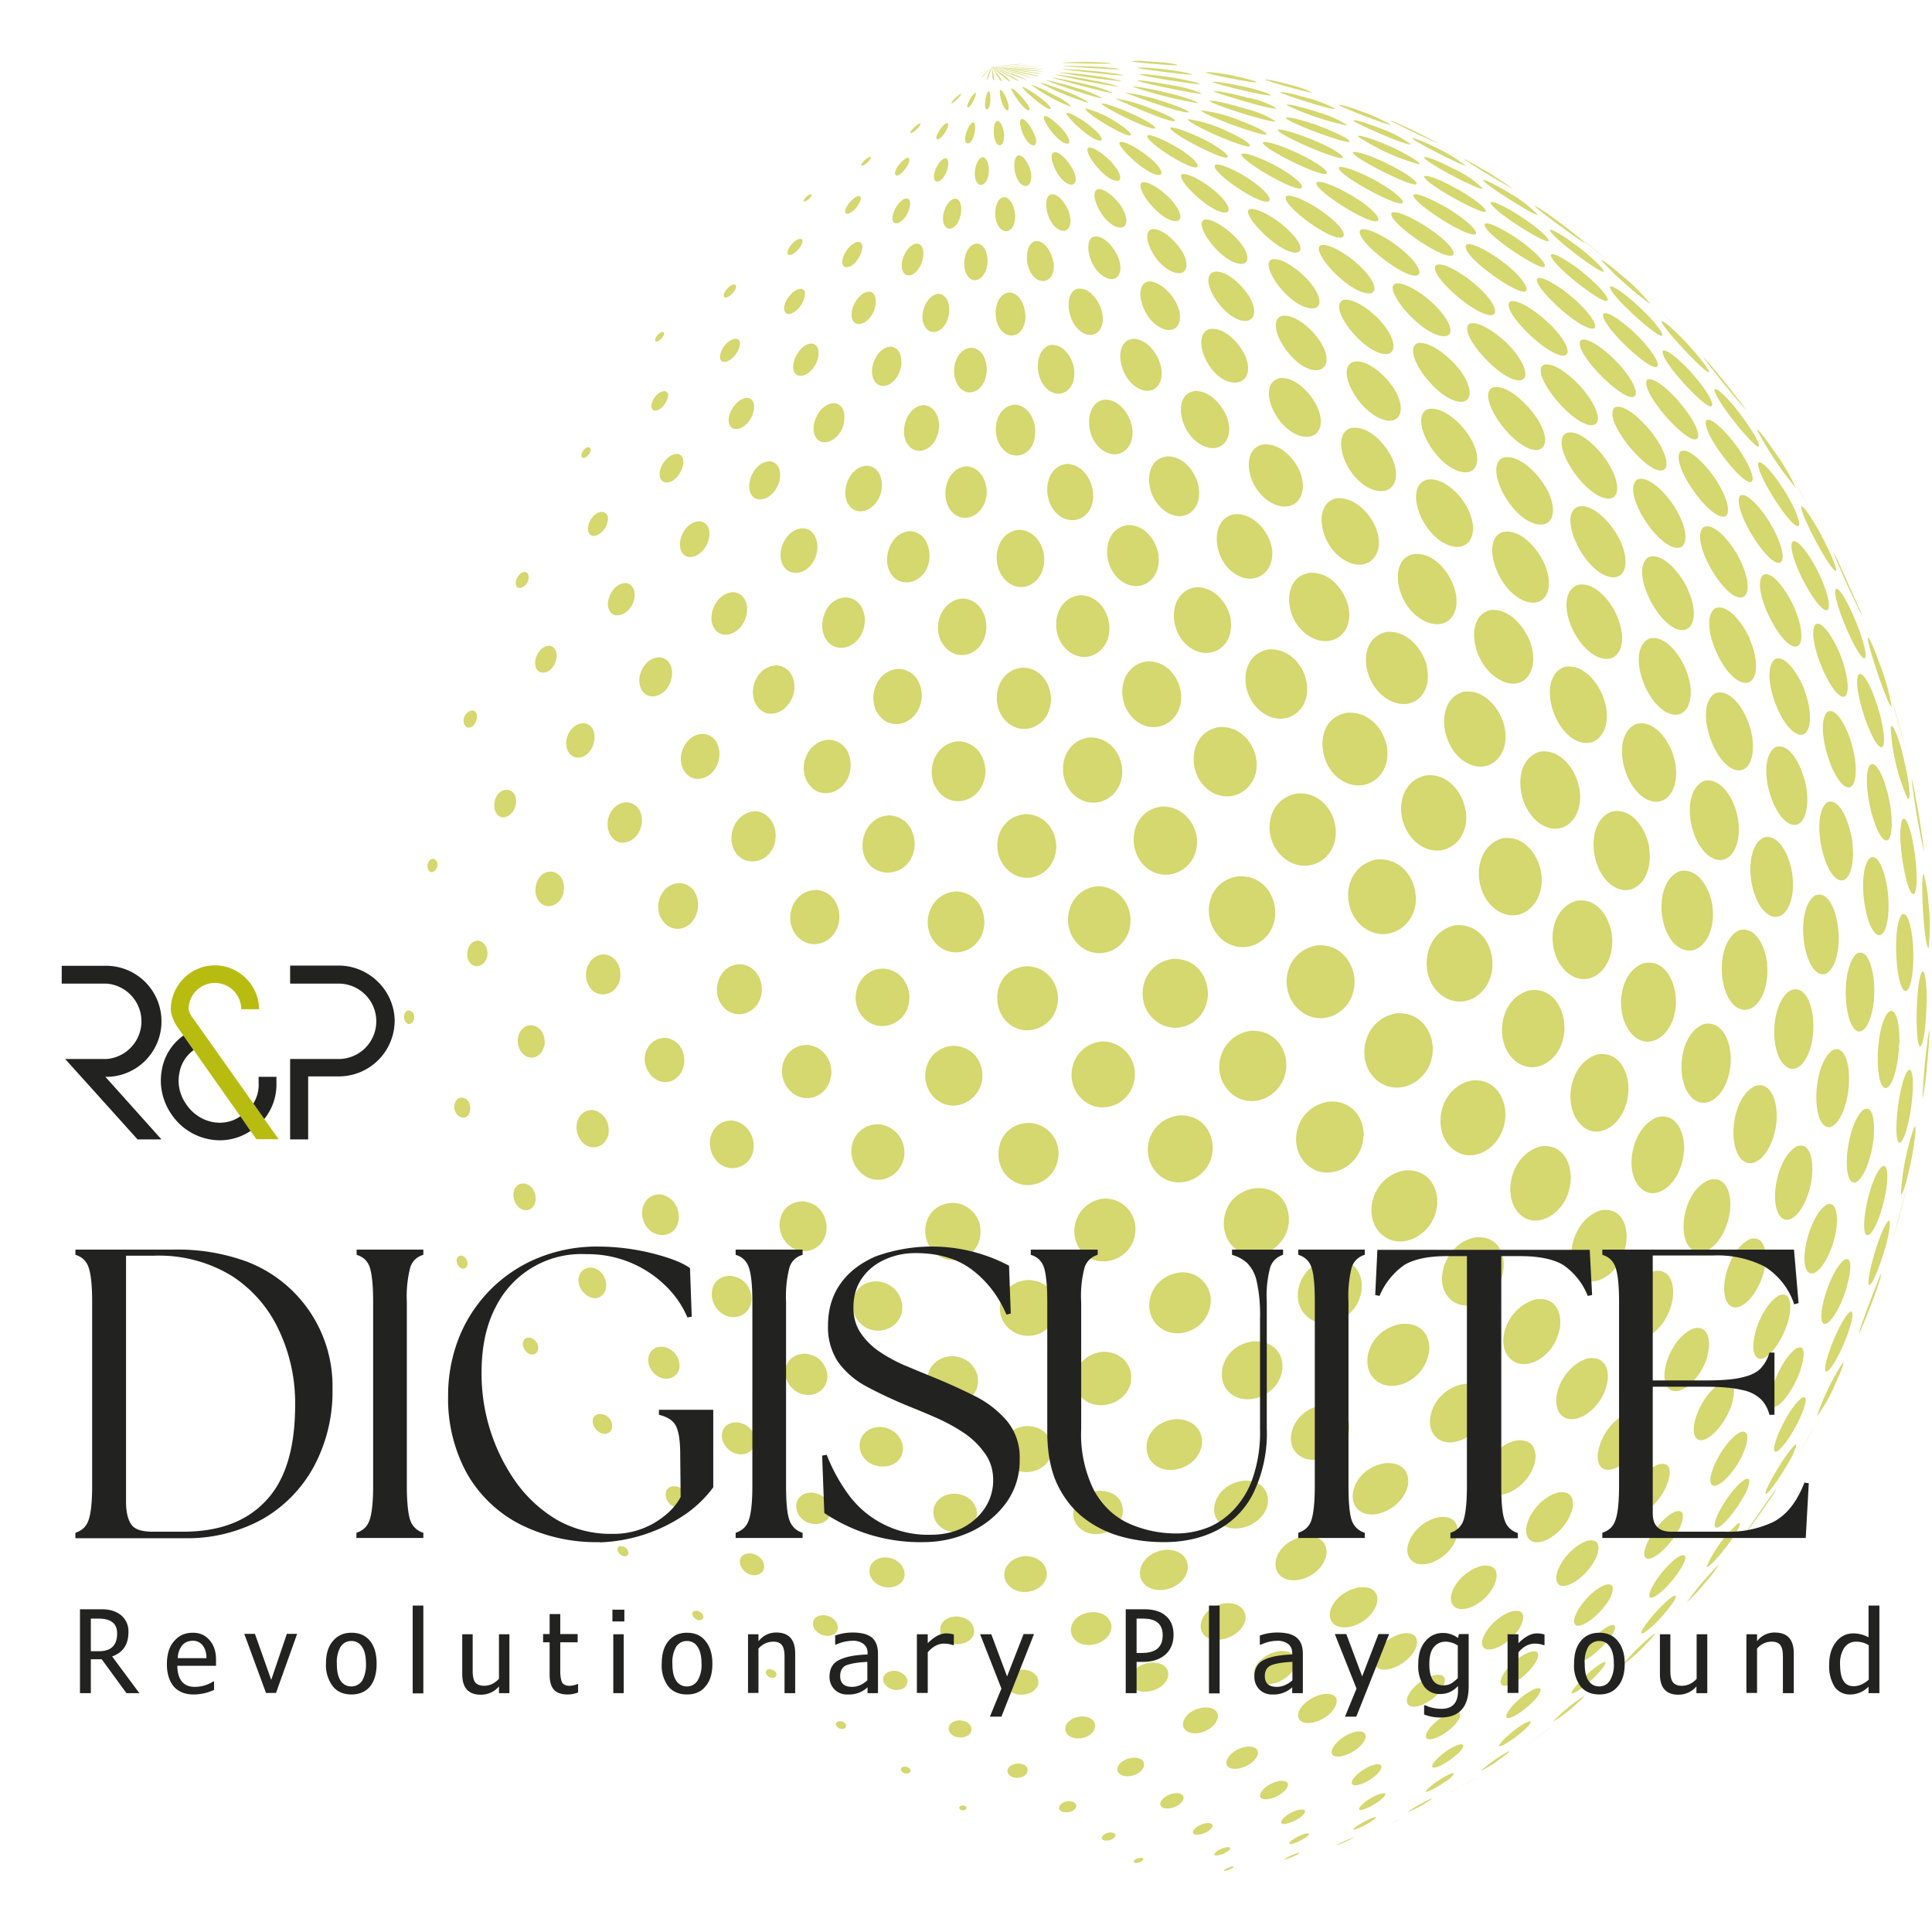
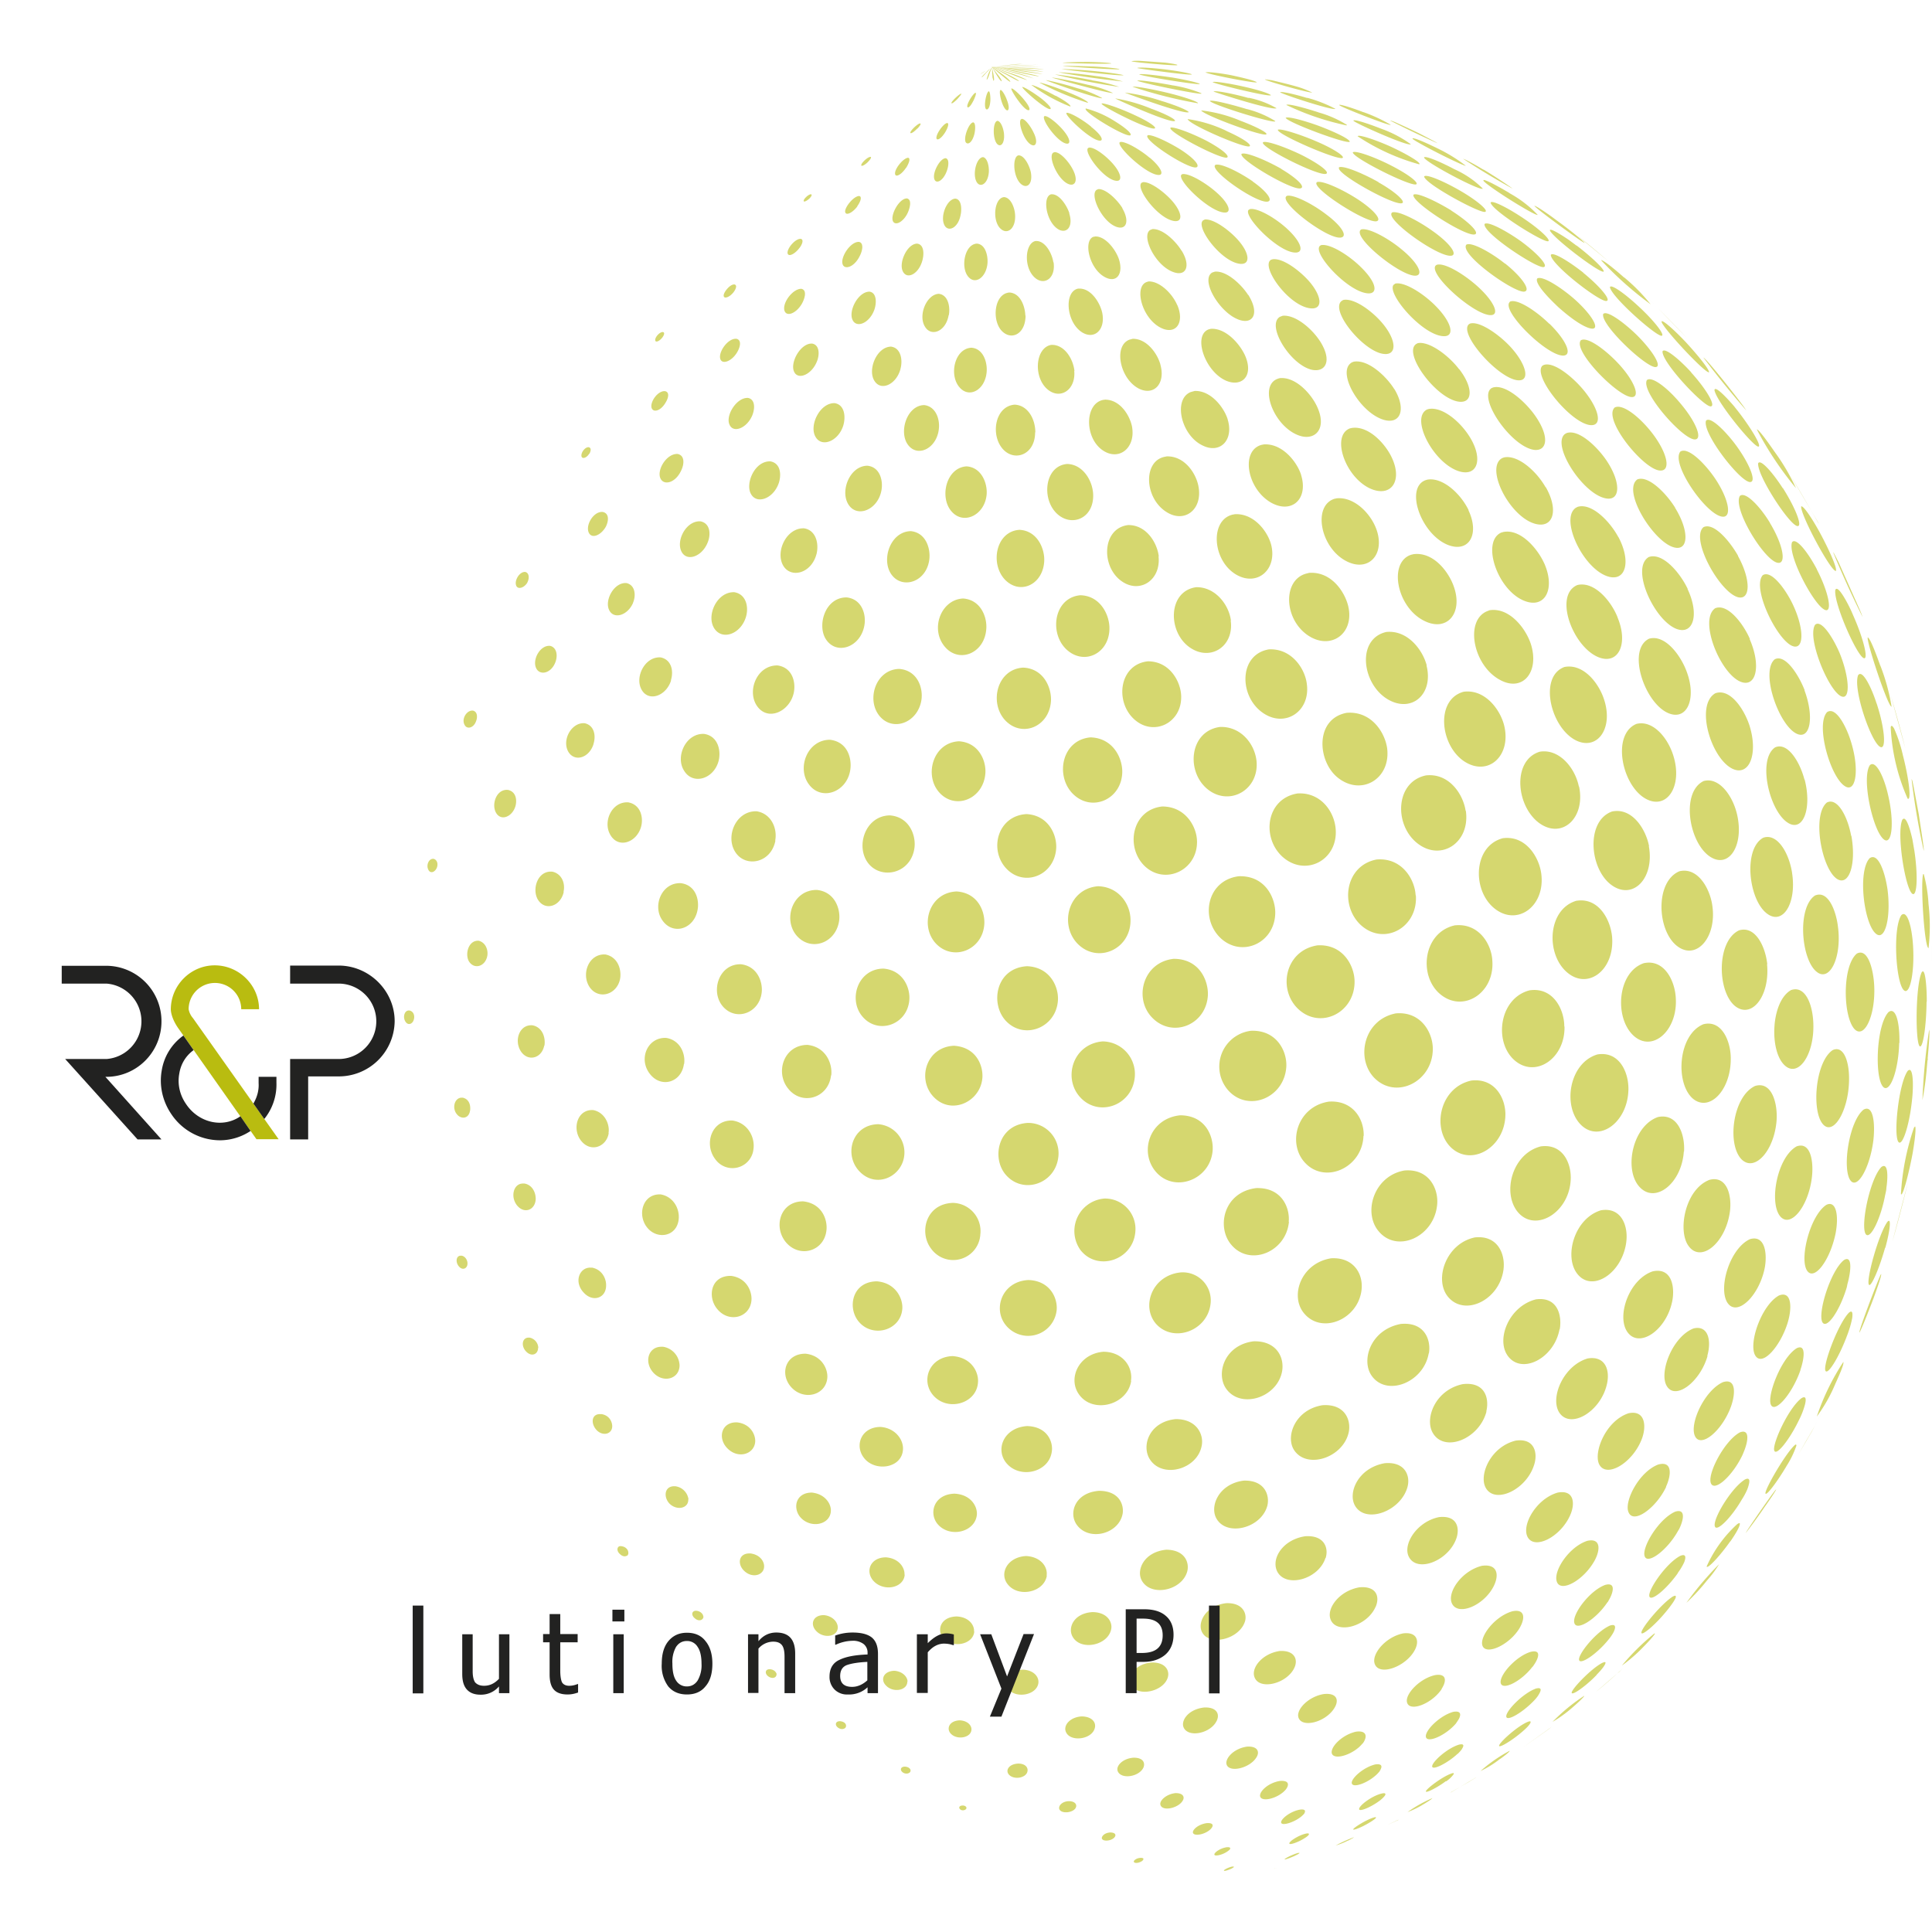
<svg xmlns="http://www.w3.org/2000/svg" width="160" height="160" viewBox="0 0 889 889">
  <path d="M836.5 240.2v.2l.4.6-.4-.8Zm0 0L824 219c2.5 4 8 13.4 12.4 21.2Zm52.3 202.3-.2-12.1.2 12Zm0 10.7v5.8-5.8Zm0-10.7v10.7-10.7ZM763.1 142a744.5 744.5 0 0 1 13.2 13.6L763.1 142Zm0 0-7-7.1-.4-.4.2.2 7.2 7.3ZM456.4 30.8l10 1.7c6.8 1.3 11 2.3 11.7 2.6-.5 0-.9 0-7.1-1.3-3.9-.9-9.2-2-14.6-3Zm0 0 10.7.7c7.2.6 12 1.2 13 1.5l-6.8-.6-17-1.6Zm0 0 8.8 2.1a66 66 0 0 1 10.5 3.2 350.3 350.3 0 0 0-19.3-5.2Zm0 0 10.9 1.3c7 .9 11.5 1.7 12.4 2l-6.7-.9-16.6-2.4Zm0 0 .7 3.3c.5 2.6.3 3.2 0 3l-.4-1.5-.3-4.8Zm0 0 11.2.3c7 .2 11.7.6 12.7.8l-6.5-.3a507 507 0 0 0-17.4-.8Zm0 0a752 752 0 0 1 11.2-1.3 95.7 95.7 0 0 1 2.9-.1c-4.1.4-9.2.8-14.1 1.4Zm0 0 2.3 3c1.8 2.2 2.3 3.3 2.2 3.6-.2 0-.9-.7-1.3-1.4-1.2-1.7-2.1-3.5-3.2-5.2Zm0 0 7.5 2.5a53 53 0 0 1 8.7 3.5c-.3 0-1.7-.4-6.4-2.3l-9.8-3.7Zm0 0a515 515 0 0 1 23 0h-5.8a557 557 0 0 0-17.2 0Zm0 0a141 141 0 0 1 4.5 3.1c2.7 2 4 3.3 4 3.7-.3.2-3.2-2.3-4.9-3.7a91 91 0 0 0-3.6-3Zm0 0a536.8 536.8 0 0 1 21.2-1l-5.8.3-15.4.7Zm0 0 6.1 2.8c4 2 6.2 3.3 6.4 3.7-.4 0-1.7-.6-5.7-2.9l-6.8-3.6ZM836.2 654l2.5-4.6a356 356 0 0 1-2.5 4.6Zm-5 8.8-3.7 6.5 3.8-6.5Zm0 0c1.8-3 3.6-6.1 5-8.8l-2.5 4.7-2.4 4.1Zm-87 107.2c-2.6 2.4-6.5 5.8-9.8 8.5l9.8-8.5Zm0 0 1.8-1.6-1 1-.8.6Zm1.8-1.6.5-.4-.3.2-.2.2Zm-45.4 35.8 13-9.3.3-.2-1.3 1-12 8.5Zm0 0v.1Zm-62.3 35.6-2.5 1.2 2.5-1.2Zm0 0 5-2.3.2-.1h-.2l-5 2.4Zm-349.8-124c-.7.5-1.9.5-3-.5-1.7-1.3-1.8-3.2-.5-3.8h.1a2.2 2.2 0 0 1 1 0c2 .3 3 1.8 3 2.8.1.6 0 1-.4 1.4v.3l-.2-.2Zm488-444.8c5.6 11.8 2.7 21.5-5.3 18.3-10.3-4.3-21-28-12.5-33 6.5-2.2 14.5 7.5 17.9 14.7Zm-.4 38c4.7 12.5.2 22.7-8.3 19.2-11-4.5-19.4-29.2-9-34.3 7.3-2.1 14.5 7.5 17.3 15.1Zm-31.4-61.9c5.8 10.9 3.6 20.3-4.3 18.3-11.7-3-23-26.8-15.2-31.8l.8-.4c6.7-1.9 15.1 7.2 18.7 14Zm60.4 47c5.4 12.3 3 22.7-4.4 19.5-9.3-4.1-19.1-28.3-11.5-33.7 5.7-2.4 12.9 7 16 14.1Zm-60.8-10c5.1 12.2.4 22-8.8 18.3-11.8-4.8-20.7-28.5-9.7-33.2 7.9-1.9 15.6 7.5 18.5 14.8Zm26.5-50.4c6.5 10.5 6.3 19.9-.4 18.2-9.4-2.3-24.2-26-17-31.3 5.1-2 13.3 6.4 17.4 13ZM739.3 212c6.4 9.6 6.5 18.2.1 17.4-10.6-1.3-25.8-24.6-19.3-29.7l.7-.4c5.6-2 14.2 6.3 18.5 12.7ZM805 333.8c4.1 13 0 23.5-7.7 20-10-4.7-17.4-29.4-8-34.8 6.8-2.4 13.2 7.2 15.7 14.8Zm-5.3-78c6 10.8 5.9 20.5 0 19-8.4-2.3-22-26.7-15.9-32.2 4.7-2.4 12.1 6.3 16 13.2Zm-29.4 93c3.7 13.6-3.6 24-13.1 18.7-11-6.2-15.7-29.6-4.2-34.4 7.6-1.9 14.8 6.5 17.3 15.7Zm-59-124.6c5.9 10.3 3.6 18.9-4.6 16.9-11.9-2.9-23.6-25.8-15.5-30.3l.8-.3c6.2-1.4 14.8 6 19.2 13.7Zm-.6 35.3c5 11.6.2 20.7-9.2 17-12.4-4.8-20-27.1-10.8-31.4l1-.3c8-1.6 15.9 7.7 19 14.7Zm27.6 63c4 13.1-3.6 23.2-13.5 18-11.5-6.2-16.8-29.3-4.9-33.6 9-1.7 16.2 8 18.4 15.6Zm92-4.9c4.6 12.3 2.7 23-3.6 20-8.2-3.9-16.8-28.4-10.1-34.2 4.8-2.6 11 7 13.8 14.2ZM706.2 191c7.1 10 5.7 16.7-.3 16-10.6-1.5-26.1-24-19.6-28.4l.7-.3c5.8-1.6 14.7 6.4 19.2 12.7Zm93.2 184.2c3 13.8-3.7 24.4-12.2 19.2-10-6.1-14-29.8-3.3-35 7-2 13.5 6.6 15.5 15.8Zm-39-175.7c7 9.2 8.6 17.5 3.3 17-7.6-.6-26.4-23.7-20.7-29 3.8-1.9 11.8 4.7 17.4 12Zm70 159.2c3.3 12.8-.4 23.6-7 20.3-8.9-4.4-15.1-29.3-6.6-35.1 5.9-2.6 11.5 7 13.5 14.8ZM728.6 179.4c7.3 8.8 9 16.8 3.1 16.2-9.1-1-26.6-22.6-22-27.3l.5-.3c4.6-1.9 13.5 5.5 18.4 11.4Zm60.6 40.8c6.7 10 8 18.9 2.6 17.4-7.7-2.1-23-24.4-18.6-29.8 3.7-2.4 11.7 6 16 12.4Zm35.6 57.6c5.3 11 5.5 21 .4 19.6-7.1-2-19.3-26.7-14.1-32.7 3.8-2.6 10.3 6.1 13.7 13.1ZM704.3 296c4.3 12.9-3.4 22.5-13.8 17-12.7-6.5-16.7-27.6-6.1-31.8l1-.4c9-1.4 16.4 8 18.9 15.2Zm54.4 93.3c2.7 14.7-7.2 25.1-17.1 18-10.3-7.4-12-29.6.2-33.9 9.3-1.9 15.5 8.2 17 15.9ZM695.4 160c6.8 7.6 8.6 14.9 3.7 15-8.7.3-28.2-21.4-23.2-25.8l.5-.3c4.5-1.4 14 5.5 19 11.1Zm129.2 241.6c2.2 14-4.2 24.3-11.5 18.8-8.5-6.3-11.1-29.7-1.8-34.9 6.3-2.3 11.8 6.6 13.3 16ZM676.8 201.9c5.6 9.7 2.9 17.4-5.3 15-11.9-3.6-22.8-24.6-14.8-28.5l.7-.2c6.4-1.2 15 6.1 19.4 13.7Zm49.8 160c3 14.3-7.6 24.3-18.1 17-11-7.8-12.8-29.1 0-33 8.8-1.5 16.2 7.2 18 16Zm61.3 54.7c2.2 14.6-7.3 25.6-16.2 18.7-9.3-7.2-10.2-29.7 1.1-34.4 8.5-2 14 8 15.1 15.7Zm26.5-176c6.1 10 7.9 19.5 3.3 18.3-6.3-1.7-20.5-25-17.1-30.7 2.5-2.2 9.1 4.6 13.8 12.3Zm-143-70.8c6.6 8.5 6.4 16-.3 15-10.6-1.6-25.9-22.7-19.3-26.6l.6-.3c5-1 13.9 5.3 19 12Zm4.3 65c5.2 11 .3 19.6-9.3 16-12.4-4.8-20-26-10.6-29.8l1-.3c7-1.2 15.3 6.4 19 14.1Zm68.9-67.6c7.5 8 10.5 15.9 6 15.5-6.6-.6-27-21.4-23.2-26.1 3.2-2 12.1 5.1 17.2 10.6Zm107.3 174.7c3.7 12.3 2.1 23-2.9 19.9-6.7-4-13.7-28.2-8.3-34.1 4-2.8 9 6.6 11.2 14.2Zm-139-193c7.6 7.4 10.7 14.3 6.7 14.7-7.2.7-28.3-19.9-25.1-24.4l.3-.4c3.2-1.5 11.9 4.1 18.1 10.2Zm139 235.7c2.3 12.9-1 23.2-6.5 19.9-7.1-4.4-11.8-29.3-4.8-35.2 4.7-2.5 9.5 6 11.2 15.3ZM669 270c4.3 12.3-3.3 21-13.8 15.6-12.5-6.3-16.4-26.7-6-30.3l1.2-.3c9.4-1.2 16.4 8.5 18.6 15Zm23.2 64.1c3.2 13.9-7.6 23.4-18.5 16.2-11.2-7.5-13.2-28.5-.2-32 10-1.3 17 8.5 18.7 15.8Zm154.3-33.6c4.5 11.1 5 21.4 1 20-5.8-1.9-16.2-26.9-12.3-33 2.9-2.7 8.4 6.2 11.3 13Zm-73.2-114.8c7.2 8.5 10.4 16.7 6.4 16.5-5.8-.4-24.8-22-21.9-27.3 2.4-2 9.8 3.9 15.5 10.8Zm-112.2-44.4c6.8 7.1 8.4 13.4 3.4 13.4-9.6 0-26.4-19.4-23.3-23.6l.8-.6c4.2-1 13.3 4.7 19.1 10.8Zm152 302.4c1.4 14.7-7.2 25.6-15 19-8-7.1-8.2-29.7 2.1-34.6 7.7-2.3 12.2 7.8 13 15.6ZM679.7 131.6c7.5 6.7 10.6 13.2 6.4 13.4-7.6.3-29-18.9-25.5-22.8l.4-.3c3.4-1.3 12.3 4 18.7 9.7ZM845.8 427c1.6 13.6-3.8 24.8-9.7 20.3-7.3-5.4-9.3-29.5-1-35.2 6.3-2.8 10 7.7 10.7 15ZM836 262c5.3 10.2 7.3 19.8 3.9 18.7-5-1.7-17.5-25.2-15.3-31.2 1.8-2.4 7.3 4.6 11.4 12.4Zm-194.4-83c5.5 9.1 3 16.4-4.8 14.2-11-3.2-21.7-21.7-15.1-26.2.3-.3 1-.5 1.4-.6 6.7-1 15 7 18.5 12.7Zm100.2 252.2c1.2 15.4-11.5 24.8-21.2 15.8-9.4-8.7-8.3-28.6 4.7-32.5 10.3-1.7 15.8 8.7 16.5 16.7ZM798.9 205c6.4 8.8 9.5 17 6.3 16.8-4.6-.2-22-22.5-20.2-28.2 2-2.4 9.5 5.4 13.9 11.4Zm-89.7 197c2 15.1-11.3 24.7-21.9 15.7-10-8.5-9.3-28.4 4.2-32 10.6-1.4 16.7 8.7 17.7 16.3Zm-68.8-191.5c5 10.5 0 18.2-9.2 14.6-12-4.8-19-24.6-10-28l1-.2c7.7-1 15.3 7.4 18.2 13.6Zm16 95.7c3.4 13.5-7.2 22.3-18.3 15.3-11.6-7.4-13.8-27.6-.2-30.7 9.9-1 16.8 8.4 18.6 15.4Zm114.7 153c1 15.2-11.1 25.6-19.8 17-8.5-8.4-7-28.9 5.1-33 9.4-2 14.3 8.1 14.7 16Zm-134.6-310c6 7.4 6.3 14 .7 13.7-9.2-.4-25.2-19.7-20-24.3a4 4 0 0 1 1-.6c5-.9 13.4 5.2 18.3 11.2Zm56-28c7.8 6.2 12.2 12.6 8.8 13-4.9.4-29.8-17.2-26.6-21.6 2.5-1.5 12 4 17.8 8.7Zm-18 251.9c2.1 14.7-11.6 23.7-22.6 14.7-10.5-8.6-9.8-28 4.2-31 10.8-1.2 17.2 8.8 18.3 16.3Zm-41-129.1c3.8 11.4-4 19.4-14 14.2-12-6.2-15.6-25.5-5.4-28.7l1-.2c8-.8 15.8 7 18.4 14.7Zm90.7-106.6c7.5 6.6 11.8 13.3 8.9 13.8-1.6.3-6.7-1.5-16.2-10-.1-.2-11-10-9.6-13 2-1.6 10.3 3.5 16.9 9.2Zm28.9 16.7c7.6 7.5 12 15 8.5 14.8-4.8-.3-25.2-19.6-23.9-24.4 1.7-2 10 4.3 15.4 9.6Zm110.4 169.5c3.7 11.2 4.6 21.5 1.7 20.1-4.2-2-12.7-26.7-10.2-33 2-2.9 6.2 5.8 8.5 13Zm5.4 42.7c2.8 12.3 1.7 22.7-2 20-5-3.7-10.5-28.1-6.5-34.2 2.7-2.6 6.6 5.4 8.5 14.2Zm-.4 42.8c1.7 12.7-1 23.8-5.1 20.7-5.6-4-8.8-28.7-3.1-34.9 4-2.8 7.1 6.7 8.2 14.2ZM645 114.8c7 5.7 10.1 11.3 6.8 12-6 1.2-28-16.2-26-20.6 0-.2.3-.4.5-.6 3.3-1 12.5 4 18.7 9.2ZM834.4 471c.5 14.7-7.3 25.5-13.6 18.8-6.7-7-5.8-29 3.3-34.2 6.4-2.3 10 6.2 10.3 15.4ZM626.1 122.8c7.4 7.2 8 12.3 3.6 12.2-9.1-.3-25.5-18.1-22.5-21.7.1-.2.5-.4.7-.5 4-.8 12.6 4.5 18.2 10Zm170.3 364.5c0 14.6-10.1 24.8-17.7 18-8-7.5-6.4-29.3 5.1-34 8.7-2.2 12.7 8.3 12.6 16Zm24-262.7c6 9.5 9.4 18.4 6.4 17.4-4-1.3-18.3-23.3-17.8-28.8 1-2.2 6.6 4.1 11.3 11.4ZM658.8 106c8.6 6 11.7 10.9 9.3 11.6-5.2 1.5-29.8-15.8-27.8-19.5l.2-.3c2.6-1.1 11.5 3.4 18.3 8.2Zm203.6 347.4c.7 13.5-4.4 24.8-9 20.2-5.4-5.7-5.8-29.1 1-34.8 5-2.7 7.6 7 8 14.6ZM853.1 284c4.5 10.3 6.8 20 4.4 18.8-3.4-1.7-13.8-25.4-13-31.3 1-2.7 5.2 5 7.3 9.5l1.3 3Zm-75-112.7c7.1 7.8 11.7 15.7 9 15.7-3.4-.1-22.4-20.2-22.1-25.3.9-2 7.5 3.4 13.2 9.6ZM620.4 279c2.9 12.5-8 20.4-18.5 13.4-11.3-7.6-11.7-25.7-.7-28.5l1.2-.3c10.4-.7 16.5 9 18 15.4Zm17.9 65.4c1.7 14.2-12.2 22.2-23 13.2-9.2-7.7-10.2-26.9 4.4-29.6 11.3-.9 17.6 9 18.6 16.4Zm81.6 128c.3 14.8-13.6 24-23.2 15.3-9.4-8.5-6.8-28.4 7.1-32 10.9-1.6 16 8.8 16 16.6ZM607.6 157.3c5.4 8.7 2.4 14-3.7 12.9-10-2-21.4-20.4-15-24.4l1.3-.5c5.7-.6 13.4 5.7 17.4 12ZM606 187c4.9 10.4-1 16.3-8.8 13.2-11-4.4-17.7-21.7-10-25.6a8 8 0 0 1 1.7-.6c7.3-.7 14.4 7.2 17.1 13Zm143.3 314.7c-.5 15.2-14 24.5-22.3 15.4-8-8.8-4.8-28 8-31.9 10.3-1.7 14.6 8.6 14.3 16.5Zm68.2 13.7c-1 14-10.1 24.2-16.2 18-6.7-7-4-28.9 6.3-33.7 7.6-2.3 10.4 7.8 9.9 15.7Zm-130.8-73.2c1 15-13.8 24.2-24.3 15-9.8-8.6-7.4-28.2 7-31.4 11.2-1.2 17 8.8 17.3 16.4ZM610.3 98.7c7 5.2 10 10.1 6.7 10.6-6 1-28.4-16-25.1-19l.3-.2c3.1-.7 11.9 3.8 18.1 8.6Zm-7.6 31.1c5.6 6.7 6 12.5.6 12.1-10-.7-23-18.8-18.7-22.2.2-.2.7-.3 1-.4 5-.7 13.2 5.9 17.1 10.5Zm248.1 368.3c-.5 13.1-6.9 24-11.6 19.6-5.8-5.4-4.1-29 4.1-34.5 5.2-2.4 7.9 5.7 7.5 14.9ZM624.6 91.6c7.4 4.8 11.5 9.6 8.8 10.2-4.7 1-29.5-14.9-27.6-17.8l.2-.2c2.5-.9 11.8 3.4 18.6 7.8ZM651.5 412c1 14.5-14 23.1-24.7 14.2-10.4-8.7-8.3-27.8 6.6-30.7 11.6-1 17.6 9 18 16.5Zm-52.8-193.4c3.4 11-4.3 18-13.8 12.7-11.2-6.4-14.1-24-4.4-26.6l1-.2c8.5-.6 15.3 8 17.2 14Zm101-107.7c7.8 5.7 13 11.5 10.6 12-3.3.6-28-15.7-27.2-19.8 1.4-1.5 9.8 3 16.6 7.8Zm181.1 280c1.8 11.5 1.4 21.8-.8 20.4-3.2-2-7.4-27.5-4.7-34 2-3.2 4.4 7.7 4.7 9l.8 4.7Zm-213-294c8.3 5.3 13.5 10.6 10.6 11-4.9.6-29.3-15.2-28-18.3 1.6-1.2 10.5 3 17.5 7.3Zm107 433c-1 14.8-13.4 24.4-20.6 16-7-8-3-27.8 8.7-31.9 9.1-1.9 12.5 8.1 12 15.9ZM592.5 105.5c5.9 5.5 7.7 10.4 4 10.7-7.7.6-24.5-16.6-22-19.6l.7-.4c3.7-.6 12.1 4.4 17.3 9.3Zm287.8 330c.7 12.5-1.6 23-4.4 20-3.6-3.9-5-28.5-1-34.4 2.7-2.6 4.9 5.5 5.4 14.4Zm-80.5-246.2c6.2 8 11 16.2 9.3 16.2-2.3.1-19.3-20.6-20.2-26 .2-2.2 5.4 3.2 9 7.4l1.9 2.4Zm37.5 55.6c4 7.4 8.1 16.3 7.5 17.8-2 .7-15.2-23.5-16-29.2v-.5c1.1-.4 5.2 5.9 8.5 11.9ZM728.5 125.5c8 6.5 13.3 13 10.5 13-3.7-.1-25.4-16.9-25.4-21.2.9-1.6 8.4 3 15 8.2Zm147.1 222c2.8 10.9 4 21.1 2.2 20a91.4 91.4 0 0 1-7.8-32.9c.1-.4.4-1.4 1.6.7a66 66 0 0 1 4 12.2Zm-274.3-33c1.9 12.9-10.2 20.8-20.5 13.3-10.8-7.8-10.7-26.7 3.1-29 10.4-.5 16.5 8.8 17.4 15.7Zm33-230.6c7.7 4.3 12.8 9 10.8 9.6-3.7 1.2-29.8-13.3-29-16.2V77c2-1 11.1 2.8 18.2 6.8Zm239.6 396c-.3 12.5-4.2 23.2-7.3 20.3-4.1-4-3.3-28.5 2.4-34.5 3.5-2.6 5.2 5.4 5 14.3Zm-259.3-98.5c1.2 14.3-13.8 22.3-24.4 12.9-9.9-8.9-7.6-26.9 6.9-29.2 10.4-.6 16.8 8 17.5 16.3ZM585 251c2.6 11.2-6.5 18.9-16 13.5-11.2-6.4-12.4-25.2-1.8-27.7l1.1-.2c9-.4 15.3 8.4 16.7 14.4Zm280.2 55.2a92.9 92.9 0 0 1 5.2 19c-1.7-.3-10.4-26.3-11-31.3v-.6c1.3.2 5 10.8 5.8 13ZM754 141c7.2 6.6 12.5 13.5 10.5 13.5-2.7 0-22.7-17.6-23.7-22.3.3-1.8 7 3 13.2 8.8Zm79.7 401c-1.7 13.5-10 23.5-14.7 17.5-5-6.5-1.2-27 7.7-32 6.7-2.4 7.9 7.6 7 14.5ZM589.5 77.7c7.4 4.4 11.5 8.5 8.8 9-4.4.7-28.5-13.5-27-15.9l.3-.1c2.3-.6 11.4 3.2 18 7ZM796 557.6c-2 14.4-13.4 23.8-19.1 15.6-5-7-1.5-26 9.7-30.3 8.1-2.1 10.4 7.3 9.4 14.7ZM576.4 83.5c6.6 4.6 9.7 9 6.7 9.3-5.5.5-26.8-14.5-23.9-16.9l.3-.1c2.8-.6 11.1 3.6 17 7.7Zm-2 52.2c5 8 2.5 13-3 11.8-9.3-2-19.5-18.6-13.6-22.1l1.2-.4c5.5-.5 12.3 6 15.3 10.7Zm-1.4 28.1c4 9.4-1.8 14.5-9 11.3-9.5-4.3-15-20.2-8.2-23.4a8 8 0 0 1 1.4-.4c7-.4 13.5 7.2 15.8 12.5Zm243.8 44.4a96 96 0 0 1 9.6 16.4 152.7 152.7 0 0 1-18-27c1.1-.1 7.6 9.5 8.4 10.6Zm-246.9-97.5c5.2 6 5.5 11.2.7 10.7-8.7-.9-20.7-17.1-17-20l.8-.4c4.3-.4 11.8 5.4 15.5 9.7Zm152.8 433c-1.3 15.1-17 23.7-24.7 13.5-6.7-9-2-26.4 11-29.7 10.6-1.4 14.4 8.6 13.7 16.1Zm-30-30.5c-.4 15.4-16.6 24.2-25.8 14-8-9-4-27 10.2-30 11.1-1.2 15.8 8.6 15.6 16ZM862 524.9c-1.6 12.4-7.3 22.5-10.5 18.3-3.9-5.1-.8-27.1 6-32.6 4.6-2.6 5.4 6.8 4.5 14.3ZM599.5 71.6c7.8 4 12.7 7.8 10.6 8.4-3.7 1-29.6-12-29-14.4l.2-.2c1.9-.7 11.2 2.7 18.2 6.2Zm59.8 411c0 15.2-17 23.6-27 13.3-8.6-9-4.7-26.8 10-29.6 11.7-1 17 9 17 16.3Zm116-325.6c5.5 5.9 11.3 13 11.1 14.3-1.5.7-19.8-18.7-21.8-23v-.5c1-.3 6.1 4.4 10.7 9.2Zm80.2 123c1.2 2.7 1.4 3.5 1.6 4a456.9 456.9 0 0 1-13.6-29.9c.3.3.5.6 2.6 4.8l9.4 21.1ZM623.3 451.5c.2 14.4-15.5 22.3-25.7 13-9.8-8.9-6.5-27.1 8.6-29.5 11.7-.7 17 9.3 17.1 16.5Zm-57-166c1.7 12.2-9.8 19.3-19.4 12-9.7-7.4-9.3-25.5 3.5-27.3 8.6-.2 15 7.8 16 15.3Zm11.9 64.8c1.2 13.6-13.3 21.3-23.3 12.2-9.3-8.6-7.1-26.2 6.5-28 9.6-.3 16 7.8 16.8 15.8ZM564.9 193c2.9 9.4-3.4 16-11.5 12-10-4.7-13.7-21.3-5.5-24.6l1.8-.5c7.5-.3 13.5 7.6 15.2 13ZM671.8 87.7c8 4.6 13.5 9.4 11.5 9.8-2.6.6-27.6-12.9-28-16.3 1-1.3 9.4 2.4 16.5 6.5Zm76.5 484c-2 14.5-16 23.3-22.7 14.2-6-8.1-1-25.4 11.1-29 9.6-1.6 12.6 7.6 11.6 14.7ZM559.5 88.3c6.2 5.4 7.2 9.4 4.3 9.5-6.6.3-22.3-14.8-20.2-17.4l.5-.3c3.5-.4 11.2 4.5 15.4 8.2ZM887.4 416a88 88 0 0 1 0 20.3c-1.9-.6-3.6-28.1-2.6-33.5 0-.2 0-.4.2-.6h.2a67 67 0 0 1 2.2 13.8Zm-.9 44.9c-.1 11.3-1.7 21.8-3.2 20.5-2-2-1.9-27.6.9-33.9.3-.4.8-1.3 1.4.8.6 2.2 1 7 1 12.6ZM639.4 75.8c8.4 4.2 13.5 8.2 12.3 9-2.4 1.3-29.5-12.3-29.2-14.7 1.1-1 9.8 2.1 16.9 5.7ZM812 583.6c-2.6 12.6-12.3 22-16.8 16.3-4.9-6.2.4-25.2 10-29.7 7-2.1 8.1 6.7 6.8 13.4Zm70.9-209 1.7 11.3c.5 3.6.7 5 .6 5.6a342.8 342.8 0 0 1-5.6-33c.3.4.4.6 1.4 6l1.9 10.1ZM700 99.8c8.3 5.4 13.8 10.7 12.4 11.2-2 .8-25.4-13.7-26.5-17.7.3-1.5 7.6 2.2 14.1 6.5ZM555.6 65c7.3 4 10.3 6.9 9 7.5-2.7 1-27.3-11.8-26-13.7v-.1c2.1-.4 10.7 3 17 6.3Zm31.2 354.6c.2 14-15 21.3-25 12.2-9.7-9-6.6-26.7 8.2-28.6 12.1-.4 16.7 9.8 16.8 16.4ZM564.4 60.3c7.9 3.5 11.6 6.3 10.6 7-2 1.2-28-10-28.5-12.5a61 61 0 0 1 18 5.5Zm280.2 507.4c-2.6 12.5-10 22.1-13.2 16.8-3.4-5.7 1.6-25.3 9-30.1 4.6-2.2 5.8 5.2 4.2 13.3Zm35.2-61.5c-1.2 11.6-4.5 21.7-6.3 19.2-2.3-3.3.2-26.9 4.3-32.6 2.1-2.2 2.4 3.6 2.4 6.1 0 1 0 3.7-.4 7.3ZM551.5 224c1.9 10.5-6.5 17-14.9 11.5-10.1-6.5-10.6-23.3-.7-25.3l1-.2c8.3-.2 13.6 8 14.6 14Zm54.1-159c8.7 3.7 13.5 7.2 12.1 7.7-2.7 1-30.2-10.9-29.7-13 1.3-.7 10.4 2.2 17.6 5.3Zm186.7 109.2c5 6.2 10.5 13.3 11.2 14.6a428.8 428.8 0 0 1-19.7-24.3c1 .5 6.3 7 8.5 9.7ZM543.5 69c6.3 4.1 8.8 7.4 7 8-3.4 1-23.3-11.7-22.6-14.5l.3-.3c2.5-.3 10.6 3.8 15.3 6.8Zm182 44c6.3 4.8 13 11 12.4 12-2.1.6-23-15.3-24.7-18.9-.3-1.4 4.3 1.3 8.7 4.3l3.5 2.6Zm151.2 231.3-6.7-24.4c1.8 6 4.7 16.3 6.7 24.4ZM769.5 598.6c-2.7 13.8-15.8 22.4-21 13.8-4.5-7.5 1.3-23.8 12-27.4 8.9-1.9 10.2 7.4 9 13.6Zm98-49c-2 11-6.8 20.8-8.9 18.4-2.7-3.3 1.7-25.4 7.1-31 3.3-2.4 3 5 2.3 9.7 0 .9-.3 2-.5 3ZM543.5 320c.6 12.7-12.9 19.3-21.9 10.7-8.7-8.3-6.4-25 6.6-26.4 10 0 15 9.2 15.3 15.7Zm27.4-264.4c7.9 3 12.5 5.6 11.8 6.2-1.3 1.3-28.7-8.7-30-11a66 66 0 0 1 18.2 4.8Zm56.5 467c-.5 14.9-18 22.6-27.2 12.1-7.9-9-3.2-25.6 11.3-27.8 10.7-.7 16.2 7.6 16 15.8ZM533.1 256c1.2 11.3-9.2 17.7-17.7 10.9-8.9-7.1-8-24 3.8-25.3 8.5 0 13.3 8.4 14 14.4Zm6.3-163.5c4.6 5.3 5 9.8.9 9.2-7.4-1-18-15.2-15-17.6l.7-.3c3.6-.2 10.2 5 13.4 8.7Zm4.3 22.8c4 6.4 2.5 11.5-2.8 10.2-9-2.3-16.1-17.1-11.6-19.7l1-.4c4.9-.2 10.9 5.8 13.4 10Zm-2 25c3.3 7.6-.1 13.4-6.5 11-9.3-3.6-13.6-18.7-7.9-21.4a6 6 0 0 1 1.3-.4c5-.1 10.8 5.5 13.1 10.9Zm119.6 414c-1.3 14.7-18.2 22.5-26.8 12.4-7.5-8.6-2.4-25.6 11.7-28.1 11.5-1 15.8 8.6 15.1 15.7ZM550.8 387.2c.2 13.2-14.6 20.2-24 11.4-9.1-8.7-6-26 8-27.5 10.8 0 15.9 9.4 16 16Zm141 197.2c-2 14-18 21.6-25.6 12.2-6.4-8-.8-24.4 12.4-27.2 10.8-1.2 14.2 8 13.2 15Zm55.5-456.8a84 84 0 0 1 12.2 12.4 159 159 0 0 1-22.8-20.3c1.5-.1 10.2 7.6 10.6 8Zm-155.4 363c-.7 14.8-18 21.6-27.1 10.7a16.6 16.6 0 0 1 10.9-27c11.7-.4 16.5 9.3 16.2 16.4ZM534 168c2.3 8.5-3 14.3-10 10.8-8.8-4.6-11.7-19.7-4.3-22.5l1.5-.4c6.6-.1 11.5 7 12.8 12Zm288.6 440.6c-3.3 10.8-11.8 20.7-15 15-3.1-5.7 3-23.1 11-27.5 6-2.3 6 6 4 12.5ZM529.7 50c6.3 2.3 11 4.7 11 5.6-1.6 1.6-27.3-10-27.5-10.3h.1a75 75 0 0 1 16.4 4.7Zm256 574c-3.4 11.8-14.5 20.3-18.6 14-4-6 2.3-22.8 12.1-26.7 6.6-1.7 8.5 5.2 6.4 12.6ZM640 67.5c8.6 4 14.3 7.7 13 8.1a98.3 98.3 0 0 1-28.3-12.9c.4-1 8.4 1.7 15.3 4.8Zm-111 5c5.4 4.6 6.7 8 4.2 8-5.4.1-19.4-13-18-15l.4-.2c2.7-.2 9.6 4 13.4 7.3Zm-6.6-19.4c7 3.2 10 5.7 8.9 6-2.3.9-22.8-9.3-24.4-11.3l.1-.2c1.5-.2 9.3 2.6 15.4 5.5Zm195.2 558.6c-2.5 13.4-17.4 21-23.8 12.2-5.5-7.6.5-22.8 12.9-26 10.2-1.4 12.1 7.7 11 13.8ZM608.1 58.4c6.2 2.4 12.8 5.5 13 6.8-1.1 1.4-29-9-29.5-11 1.5-.8 10.8 2 16.5 4.2Zm279 428.8-.2 1-.4 4.5a140 140 0 0 1-1.9 13.5 276.2 276.2 0 0 1 3.1-32.4c.3.8 0 5.3-.7 13.4ZM535 46.6c5.5 1.7 11.4 4 12 5-1.9 1.3-29.2-8.8-29.4-9a88 88 0 0 1 17.3 4Zm134.3 31.3a43.5 43.5 0 0 1 13 8.9c-1.2 1.2-25.3-11.5-27-14.2v-.2c.8-.8 8 2.3 14 5.5Zm180.5 514.4c-3.3 11.1-9.4 19.7-11.3 16-2.1-4.5 3.9-23.7 10-28.5 4-2.4 3.2 5.3 1.6 11l-.3 1.5ZM555.8 458c-.8 13.7-16.4 19.9-25.7 10.2-8.5-8.8-4.2-25.5 10-27 12 0 16 10.3 15.7 16.8ZM521 197c1.3 9.4-6.3 15.2-13.6 10.2-8.5-5.8-8.3-21.6.3-23.2l.8-.1c7.2 0 11.7 7.8 12.5 13Zm52.8-146.8a46 46 0 0 1 13 5.5l-.1.2c-2.6.5-29.8-8-30-9.5 1.7-.5 11.1 2 17 3.8Zm306.3 480.4c-1.3 7-3.8 17.6-5.1 19l-.3-.1a114 114 0 0 1 6-30.6l.4-.5h.2c.5 2-.8 9.8-1.2 12.2ZM694.6 88.9a53 53 0 0 1 13 10c-1.3.5-22.6-12.8-25-15.7V83l.1-.2c1.7.2 7.3 3.3 12 6.1Zm44.7 548.5c-3.1 12.4-16.7 20.3-21.8 12.6-4.4-6.8 1.9-21.6 13-24.9 8.1-1.4 10.6 5.3 8.8 12.3ZM510.5 289c.1 11.5-11.4 17.4-19.6 10-8.3-7.5-6-24 6.2-25.1 9.2.2 13.4 9 13.4 15.1Zm5.9 66.5c-.4 12.5-14.2 18.4-22.8 9.7-8.2-8.4-4.9-24.8 8.2-25.9 10.4.3 14.8 9.6 14.6 16.2ZM513 55.8c5.7 3.5 8.2 6.1 7 6.5-2.7.6-21.7-10.9-20.4-12.3v-.1a47 47 0 0 1 13.4 5.9ZM538.4 43c6.7 1.7 12 3.5 12.9 4.4l-.2.1a205 205 0 0 1-30-7.6c1.7-.3 10.9 1.5 17.3 3.1Zm329 531.2c-2.7 9.6-6.4 18.1-7.4 17-1.5-1.8 4.4-23.4 8.5-29 .3-.3 1.1-1.2 1.1.9 0 2-.7 6.1-2.1 11.1ZM520.2 423.8c-.2 13.2-15.2 19.7-24.3 10.5-8.5-8.6-4.5-25.3 9.3-26.5 9.6.2 15.2 8.3 15 16ZM495.8 40.6a50.8 50.8 0 0 1 11.3 4.5v.1c-2 .3-25.1-7.7-25.8-8.3.9 0 8.2 1.7 14.5 3.7Zm7.2 186.6c.6 11.2-9.7 15.5-16.5 9.3-7.4-6.7-5.9-22.1 4.5-23 7 .1 11.6 7.2 12 13.7Zm293.4 420.3c-4.3 11.4-14.2 19.2-16.6 13-2.3-5.9 4.7-20.8 13-24.5 6.2-2 5.8 5.5 3.6 11.5Zm31.7-16c-4 10.7-11.7 19.1-13.3 14.7-1.6-4.4 4.8-21.3 11.9-25.8 4.5-2.2 3.5 4.8 1.8 9.8 0 .4-.3.9-.4 1.3Zm-235-69.3c-1.3 14-18 20.7-26.5 10.6-6.9-8-3.7-24.2 11.4-26.1 12-.4 15.6 9.3 15 15.5Zm-78.4-443.4c2.4 6.7-.5 11.4-5.7 9-7.6-3.4-10.7-16.7-6-18.8l1.1-.2c4.7 0 9.1 6 10.6 10ZM500.5 39a50 50 0 0 1 11.6 3.8c-1.6.4-28-7-28.1-7.1 1.4 0 9.7 1.6 16.5 3.3Zm126 554.6c-1.6 13.5-18 20.4-26.2 11-7.1-8-1.7-23.4 12.2-25.6 10.2-.6 14.9 7 14 14.6ZM716 101.2c6 4.3 12.4 9.5 13.1 10.5v.1c-2.1-1-20.4-14.4-22.8-16.8l-.3-.3c.8-.1 7 4.2 10 6.5Zm-199.6-5.4c3.3 5.6 2.1 10-2.3 8.7-6.9-2-13-15.1-9.4-17.2l.8-.3c3.7 0 8.8 5.2 11 8.8Zm141 527c-2.4 13.6-19.7 20.1-26.4 10-4.7-7.1-.3-21 13.6-23.6 11.3-1 13.9 7.8 12.9 13.5Zm98.2 39c-4.1 11.3-16.5 18.7-19.8 11.9-2.6-5.7 3.2-20 13.6-23.4 7.7-1.6 8.2 6 6.2 11.5ZM512.3 75.6c3.6 4.2 4.2 7.8 1.5 7.6-5.6-.2-15.4-13.3-13.1-15.1l.5-.2c2.9-.1 8.4 4.5 11.1 7.7Zm-20.7-33.1c5 2 8.4 3.8 9 4.6l-.1.2a132 132 0 0 1-22.2-9.3c1 0 7.8 2.2 13.3 4.5ZM558 529.3c-1 13.7-17.8 19.9-26.3 9.7-7.5-9-2.8-24.3 11.3-25.8 11.8 0 15.4 9.8 15 16Zm-56-471c4.6 3.6 5.8 6.1 4.4 6.4-3.7.6-16.3-11.3-15.7-12.7l.2-.1c2 0 8 3.7 11.2 6.4Zm182 591.2c-3.4 12.9-19.8 19.2-24.9 9.5-3.5-6.7 1.5-19.5 14-22.1 10.6-1.2 12.2 7 10.8 12.6ZM507.2 144c1.6 8-4 12.8-9.9 8.5-6.8-5-7.6-18.4-1.2-19.7h.7c5.3 0 9.4 6.5 10.4 11.2Zm-4.6-107a66.3 66.3 0 0 1 12.4 3 342 342 0 0 1-29.5-5.7c1.3 0 9.5 1.1 17 2.6Zm347 578.4c-3.6 9.4-8.5 17.3-9.6 15.4-1.4-2.5 5.9-21.9 10.8-26.8.5-.4 2-1.6 1.5 2.4-.2 1-.7 3.9-2.7 9Zm-243-563.7a49.2 49.2 0 0 1 13.2 5.8l-.2.2a122 122 0 0 1-27.7-9.4c.7-.8 9 1.5 14.8 3.4Zm-32-6.7a41.9 41.9 0 0 1 12.8 4.8c-2 1.2-29-7.5-29-7.7 1.1-.6 10.2 1.3 16.1 3Zm-91 277.5c-.7 12-13.5 17.2-21.2 8.8-7.3-8.1-3.6-23.4 8.4-24.1 9.4.4 13.1 9.2 12.8 15.3Zm38.6 172.6c-.8 13.6-17 19.5-25.6 9.3-7.4-8.8-2.8-24 10.7-25.2a15 15 0 0 1 14.9 15.9ZM486 390.4c-.8 12.5-14.8 18-23 9.2-8-8.6-4-24.2 9.3-25 10.1.5 14.1 9.5 13.7 15.8Zm150-331a53 53 0 0 1 13.2 7c-1.6 1-25.1-9.5-26.4-10.8v-.2c1.3-.5 9.4 2.5 13.2 4ZM480.5 258c-.4 10.7-10.7 15.9-17.8 9-7.3-7.2-4.6-22.5 6.4-23.2 8.2.4 11.6 8.6 11.4 14.2Zm259.6-137.8-14.2-11.7c2.7 2 8.6 6.9 14.2 11.7Zm-245.8 50.5c.8 8.4-6.1 13.3-12 8.7-7-5.5-6-19.4 1.4-20.7h.7c5.5.2 9.4 6.4 10 12Zm376.5 400.5 7-26.6c-1 4.4-5 19.8-7 26.6Zm-331-531.9a61 61 0 0 1 13 3.6v.2c-1.8.4-28.8-5.2-29.5-6 1.3-.4 10 1 16.4 2.2Zm121.7 29a72.2 72.2 0 0 1 13 8c-2-.2-22-10.3-24.5-12.4v-.3c1.4 0 6 2 11.5 4.7Zm140.3 601.2c-4.5 9.5-12.7 17-14.5 13.1-1.9-4.2 6.2-19.7 13.3-23.5 4.4-1.7 4.1 3.5 1.7 9.2l-.5 1.2Zm-95.9 4.6c-3.7 11.8-18.7 18.4-22.5 10-2.7-6 2.7-18.4 14-21.2 8.8-1.3 10.3 5.8 8.5 11.2ZM485.7 44c5.6 3 7.5 4.9 6.7 5a75 75 0 0 1-17.8-9.9c1 0 6.6 2.5 11.1 5Zm281 640.1c-4.5 9.7-15.5 17.9-17.5 11.3-1.6-5 5-18.1 13.8-21.5 6.9-1.9 5.9 5.3 3.6 10.2ZM486.8 460.3c-.8 12.7-15.6 18.4-24 9.4-7.3-7.9-4.6-24.3 9.8-25.1 10.5.4 14.6 9.4 14.2 15.7Zm341 193.1c-4.4 9.2-10.6 16.9-11.4 14-.9-3.1 6.5-19.4 12.5-24 .7-.4 2.7-1.6 1.7 2.7a35 35 0 0 1-2.8 7.3ZM504.3 35a74 74 0 0 1 12.4 2.5 382 382 0 0 1-29.5-4.2c1.2-.1 9.6.6 17.1 1.7Zm-28 164c0 10-9.1 13.6-14.6 7.9-6.1-6.4-4-20 5.2-20.7 6.2.3 9.5 6.8 9.5 12.7Zm385.8 398.4c-2.5 6.5-5.6 14.4-6.5 15.8-.4-.9 8-22.8 9.7-26.5l.3-.5c.3.7-2.1 7.3-3.5 11.2ZM682.6 78c6 3.6 12.5 8 13.4 8.8a360 360 0 0 1-22.4-13.5l-.4-.2c1 0 8.5 4.4 9.4 5ZM590 630.7c-2 12.5-19.4 18-26 8-4.5-6.9-.5-19.8 12.8-21.5 10-.3 14.2 6.7 13.2 13.5Zm-96.5-553c2.6 4.8 1.5 7.8-1.2 7.2-5.3-1.3-10.4-13-7.6-14.7l.6-.2c2.7 0 6.5 4.5 8.2 7.7ZM557 600.2c-1.6 12.4-17.3 17.9-25.2 8.8-6.7-8-1.7-22.1 11.4-23.5a12.9 12.9 0 0 1 13.8 14.7Zm63.6 58.9c-2.6 11.7-19.2 17.1-25.1 8.2-4.2-6.4.6-18.8 13.1-20.7 10.3-.7 13.2 6.9 12 12.5ZM492 98.2c1.9 6-1 9.3-4.7 7.5-6-3.2-7.8-15.3-3.6-16.3h.4c3.4 0 6.8 5.1 8 8.8ZM489.3 60c3.2 3.8 3.4 6.3 1.6 6.1-4-.3-11.8-11-10.4-12.6l.3-.1c1.7 0 6 3.6 8.5 6.6Zm233.3 637c-4.4 10.3-16.8 16.5-19.8 10-2.6-5.7 4.4-17.5 14-20.2 7.6-1.4 8 5.1 5.8 10.2ZM522.4 567c-1.2 13-17.6 18.2-25.3 8.1a15 15 0 0 1 11.2-23.6 14 14 0 0 1 14.1 15.5Zm-68.6-277.2c-1 11-12.7 15.6-19.2 7.6-6.7-8.2-1.5-21.6 8.6-22 8.2.6 11.2 8.8 10.6 14.4Zm31-169.1c1 7-3.7 10.4-7.8 7.7-6.2-4.2-5.6-16.5-.5-17.5h.5c4.1.1 7.1 5.8 7.7 9.8ZM453.4 356c-1 11.9-14.2 17-21.5 8.3-6.7-8-2.4-22.7 9.4-23.2 9.1.6 12.6 9 12.1 14.9Zm194.2 328.4c-3.2 11.1-19.1 16.8-24 8.6-3.6-5.9 1.2-17.5 13.5-19.7 9.6-.9 12 6 10.5 11.1ZM479 45.2c3.8 3 5.1 4.9 4.2 5-2 .3-13-9.3-12.8-10.2 1 0 5.4 2.8 8.6 5.2Zm365.5 591.6a71 71 0 0 1-8.5 15 108.2 108.2 0 0 1 12.2-25.1c.5 1-2.5 7.4-3.7 10.1ZM572 39.8c5.5 1.2 11.8 3 12.8 4l-.1.1c-2.6.4-25.6-5.3-26.7-6.1.6-.6 8.7.8 14 2Zm-33-4.2c6 1 12.9 2.5 13.1 3.1-1.4.4-27-3.7-27.9-4.5.9-.4 8.6.5 14.7 1.4Zm-86.1 390c-1 11.8-14.6 16.9-22.4 8.4-7.4-8.2-3-23.3 9.7-23.8 10.2.7 13.2 9.8 12.7 15.4Zm19-280.4c0 8.3-6.2 11.5-10.6 7.4-5.1-4.7-4-17.5 3.2-18 5.2.3 7.2 6.7 7.3 10.6Zm15.1 387c-1.3 12.8-16.7 17.7-24.5 8-6.2-7.7-3.2-22.7 10.5-23.5a14 14 0 0 1 14 15.6Zm-33-304.7c-.8 9.4-10.4 14.2-16 8-5.9-6.4-2.7-20.4 6.8-20.9 7 .5 9.6 8 9.2 12.9Zm318.1 477c-5 9-14.4 15.9-15.4 11.3-1-4.2 6.5-16.8 14.1-20.2 5.1-1.6 3.8 4 1.9 7.9l-.6 1Zm29.4-14.5c-4.8 8.3-11.5 15-12.4 12.4-1.2-3.2 7.5-17.7 13.8-21.6 2.8-1.4 2.1 1.5 1.5 3.4-.3 1-1.1 3-2.9 5.8Zm-200-645a62 62 0 0 1 13 5.1c-1.5.8-24.1-6.6-25.4-7.6v-.1c1.2-.3 7.2 1.1 12.4 2.7Zm-97.1-12.2c6.1.6 11.4 1.4 12.6 1.8-.9.6-28.3-2.7-28.5-2.8 1-.1 9 .3 15.9 1Zm123 18.8a73.2 73.2 0 0 1 12.5 5.8v.1c-1.8 0-21.3-7.6-23.5-9l-.1-.2v-.1c1.2 0 5.8 1.4 11 3.4ZM733.8 718c-5 9.2-15.9 15.2-17.5 9.6-1.5-5 5.8-15.9 14.1-18.6 6.4-1.4 5.9 4.4 3.4 9Zm-63.7-10c-3.7 10.3-18 15.8-21.8 8.4-3-5.7 3.6-16.2 13.8-18.3 8.8-1 9.6 5.5 8 9.9Zm152.2-33.8c-4.3 7.3-9.3 14-9.9 13.1-.8-1.2 8.8-17.9 13.2-22.1.4-.4 1-.9 1 0a42 42 0 0 1-4.3 9ZM454 171.2c-.7 8.2-8 12.3-12.5 7-4.9-5.6-2.3-17.8 5.5-18.2 5.5.4 7.4 6.8 7 11.2ZM424 322c-1.6 10.7-13.4 15-19.5 7.2-5.9-7.6-1.4-21.2 9.3-21.4 8.4.7 11 8.7 10.2 14.2Zm28 174.4c-1.2 11.1-15.3 17.3-23.3 7.3-6.5-8.3-2-22 10.3-22.5 10.6.7 13.6 9.7 13 15.2Zm203-434c3.4 1.8 5.8 3 6.4 3.5a483.7 483.7 0 0 1-21.7-10.4c.4 0 .4 0 2 .6 4.4 2 8.9 4 13.3 6.3ZM427.6 257.6c-1.4 10.1-11.8 13.4-16.9 7.4-5.6-6.5-1.4-20.4 8.4-20.6 7 .7 9.2 8.1 8.5 13.2ZM420.8 390c-1.5 12-15.2 15-21.3 7.2-6-7.8-1.3-21.9 10-22 8.9.7 12 9.1 11.3 14.8Zm266.7 339.5c-4.5 9.5-17.3 14.6-19.6 7.8-1.7-5.2 5-14.6 14-16.8 7-1 8 3.9 5.6 9Zm-167-94c-1.8 11.2-17.8 15.2-24.1 6-5.1-7.3 0-18.6 11.4-19.5 9 .1 13.6 7.1 12.6 13.5ZM475.6 61c2 4 1.2 6.4-.6 5.8-3.8-1.2-7-11.3-5-12l.2-.1c1.6 0 4.2 3.7 5.4 6.3Zm-1.3 18.1c1 5.1-1.3 7.6-3.9 6-4.2-2.6-4.8-12.9-1.8-13.6h.3c2.4.1 4.7 4.5 5.4 7.6ZM553 665c-1.8 11-17.7 15.5-23.7 6.8-4.3-6.2-.7-17.5 11.6-18.8 9.7-.1 13 7 12.1 12Zm30.2 27.7c-2.7 10.6-19 14.6-23.6 5.8-3-5.8 1.5-15.8 12.7-17.2 9.5-.3 12 6.5 10.9 11.4ZM471.3 46c2.5 3 3 4.9 1.8 4.7-2.4-.4-8.3-9.5-7.7-10h.1c.8 0 4 3 5.8 5.3Zm300.8 677.8c-5.4 7.7-12.9 13.7-13.2 10.5-.3-3.2 7.9-15.1 14.3-18.4 3-1.2 2.4 1.3 1.8 2.9a27 27 0 0 1-3 5ZM486.2 603a13.2 13.2 0 0 1-23.2 7c-6.4-7.5-2-20.4 10.2-21 10 .3 13.6 8.4 13 14ZM467.1 99c.3 6.2-3.5 9-6.5 6.4-4.2-3.5-3.2-14.3 1.4-14.7 3.2.2 5 5.1 5.1 8.4Zm272.6 638.2c-5.2 7.9-14.4 13.6-15.3 9.5-1-4 7.1-14.8 14.2-17.4 5-1.4 3.6 3.4 2.2 6.1l-1 1.8Zm56.5-28c-4.8 6.8-10.6 13-10.9 11.6a59 59 0 0 1 14.1-19.5c.5-.3 1.5-1 1.1.4-.3 1.4-2 4.3-4.3 7.6Zm-364.3-511c-1.4 8.4-9.7 12.2-14 6.6-4.5-5.8-.7-18.2 7.3-18.4 5.3.5 7.6 6.5 6.7 11.8Zm178 518.7c-3.2 10-18.5 14-22.3 6-2.7-5.9 2.8-14.5 13-16 8.9-.6 10.8 5.5 9.4 10ZM418.4 460.4c-1.1 11.3-14.5 15.8-21.6 7.3-6.6-7.8-2.1-21.9 9.7-22 9.1.7 12.5 9 11.9 14.7ZM536.5 32c5.8.7 11 1.7 11.9 2.2l-.1.1c-2.2.3-24.3-2.7-25-3 .6-.5 7.7 0 13.2.7Zm-33.3-1.4c5.5.3 10.6.8 11.9 1.2l-.1.1c-2.5.2-25.8-1.4-25.9-1.5.9-.2 8 0 14.1.2ZM454.4 121c-.5 6.5-5.5 10.2-8.8 6.4-3.7-4.2-1.8-15 3.9-15.3 4 .3 5.1 5.6 4.9 8.9Zm112.1-86.4c4.7 1 11.5 2.6 11.8 3.3-1.3.4-22-3.6-23.6-4.6 1.2-.3 6.6.3 11.8 1.3Zm132.7 714.6c-4.8 8-16.2 13-17.2 7.5-.7-4.5 6.3-13.2 14-15.3 5.6-1.1 6 3 3.2 7.8ZM451.1 568a12.5 12.5 0 0 1-22.7 6.5c-5.5-7.2-2.6-20.5 10-21a13 13 0 0 1 12.7 14.5Zm-53.4-280c-1.8 9.7-12.5 13.6-17.5 6.4-4.4-6.3-.7-19.6 9.4-19.5 7.2.8 9.1 8.2 8.1 13.1ZM633 739.3c-3.9 9.2-18.3 13-20.8 5.7-1.8-5 4.1-13 13.3-14.6 7.6-.7 9.6 4 7.5 9ZM391.2 354.6c-1.8 10.2-13.4 14-19 6.3-5.6-7.4-.8-20.5 9.7-20.5 8.5 1 10.2 9.2 9.3 14.2ZM812 693.4a224 224 0 0 1-8.7 12c.1-.7 11.4-17 13.6-19.7l.4-.4c0 .5-3.7 5.9-5.3 8.1ZM597.6 40.1a41.9 41.9 0 0 1 6.2 2.5c-1.3.2-19.6-4.8-21.7-6v-.1l3 .4c4.2 1 8.4 2 12.5 3.2ZM416.1 531.6c-1 10-13.3 15.7-21 7-6.8-7.7-2.9-21.1 9-21.3a13 13 0 0 1 12 14.3Zm-30-107.8c-1.6 10.5-13.4 14.3-19.8 6.4-6-7.5-1.5-20.8 9.6-20.7 8.4.9 11 9 10.2 14.3Zm19.4-197.7c-1.9 8.8-11.5 12.4-15.3 5.7-3.6-6.3 1-17.5 9-17.5 6 .7 7.3 7.4 6.3 11.8Zm31-81c-1.3 7.4-7.8 9.9-10.7 5.5-3.6-5.2.5-15.2 6.2-15.4 4.3.5 5.3 6 4.6 9.8Zm303.6 609.4c-5.1 6.4-13 11.8-13.5 9.3-.5-2.6 7.8-13 14.2-15.8 3.4-1.1 2.3 1.7 1.7 3a20 20 0 0 1-2.4 3.5Zm26.6-13c-4.9 6-11 11.2-11.4 9.9-.5-1.8 9.3-13.6 14.5-16.8.5-.2 1.5-.8 1.3.4-.3 1.1-2 3.6-4.4 6.5Zm-115.6 17.6c-4 7.8-16.4 12.3-18.5 6.6-1.7-4.4 4.8-12.4 13-14.1 6.2-.8 7.7 3.2 5.5 7.5Zm54.1 7.8c-5.3 7-14.4 11.4-14.7 7.2-.2-3.8 7.2-12 13.8-14 5-1.2 3.6 2.7 2 5.3l-1 1.5ZM463.4 46.2c1.3 3.4.7 5-.2 4.5-2-1-3.9-8.8-2.8-9.3.8 0 2.3 2.8 3 4.8Zm53.2 650.2c-1.6 9.4-15.3 13-21 5.4-4.1-5.4-1-15 10.1-15.8 9.2 0 11.5 6.2 10.9 10.4ZM484 667.8c-1.2 10-15.4 13.1-21.4 4.8-4.5-6.4-.3-15.8 10.1-16.4 9.3.3 11.9 7.3 11.3 11.6Zm-22-606c.3 4-1.4 6-3 4.6-2.3-2-2.3-10.5 0-10.8 1.6.2 2.8 3.7 3 6.1Zm323.5 665.4a91.7 91.7 0 0 1-9.5 10.3 146 146 0 0 1 15-17.7 48 48 0 0 1-5.5 7.4Zm-239.2-4.1c-2.5 9-17 11.8-21 4-2.5-4.8 1.2-13 11.3-14 8.5 0 10.8 5.8 9.7 10ZM450 636.3c-.8 9.8-14.3 13.4-20.8 5.5-5.5-6.7-1.6-17.4 9.1-17.8 8.8.6 12.2 7.5 11.7 12.3Zm-35.6-466.7c-1.8 7.2-8.9 10.6-12 5.7-3.3-5 .9-15.7 7.6-15.8 4.6.6 5.4 6.2 4.4 10Zm-32 325.2c-1.2 10.8-14 14.3-20.2 5.5-5.4-7.5-1.3-19.5 9.4-19.5 8.6 1 11.5 8.8 10.9 14ZM455 79.3c-.4 4.9-3.4 7-5.2 5-2.6-3-.8-11.7 2.5-12 2 .3 2.9 4.2 2.7 7ZM365.2 319c-2 8.6-12.2 13.2-17.1 5.5-4.4-7 .4-18.5 9.7-18.3 7 1 8.5 8 7.4 12.8Zm207.7 427c-2.5 8.3-16.4 11.7-19.8 5-2.3-4.5 1.8-12.2 11.1-13.3 7.7-.3 9.7 4.8 8.7 8.3Zm90.5 31.2c-4.6 6.9-15 10.8-16 6-.8-3.7 5.8-10.8 12.9-12.4 5.3-.9 5.5 2.6 3 6.4ZM375.8 254.6c-2.3 9.5-12.1 11.7-15.5 5.5-3.5-6.3 1.5-17.2 9.6-17 5.2.7 7 6.4 5.9 11.5Zm-19 132.2c-2 10.4-13.6 12.5-18.3 5.5-4.9-7.1-.1-19.2 9.6-19 6.7 1 9.7 7.8 8.6 13.5ZM442 99c-1.1 5.7-5.3 7.8-7.2 5-2.5-3.8.7-12.4 4.8-12.6 2.9.3 3 4.9 2.4 7.6Zm-26.8 503.2c-.7 10-13.6 13.7-20.1 5.9-5.3-6.4-3-18.4 8.4-18.5 8.6.7 12 7.8 11.7 12.6ZM501 28.5c5.3.1 10 .4 10.4.7-1.2.4-22.4-.2-22.5-.3.5-.2 6.5-.4 12-.4Zm34.8.3c.5 0 4.8.6 5.9 1v.2c-1.3.3-19.9-1.3-21.1-1.8.2 0 .4-.3 4-.2l11.2.8Zm59.9 738.4c-3.3 7.6-16.4 10.8-18.5 4.4-1.5-4.3 3.7-10.7 11.6-11.9 6.5-.4 8.6 3.5 6.9 7.5Zm139 3.5c-5 5.2-11.4 9.7-11.5 8.2-.1-1.6 9-11.2 14.2-13.8.6-.2 1.8-.8 1.2.6-.4 1-1.9 2.9-4 5Zm-29 12c-5.4 5.6-12.7 9.7-12.6 7 0-2.6 7.6-10.5 13.6-12.7 3-.8 2.3 1 1.7 2.1-.3.6-1 1.9-2.8 3.7ZM388 195.9c-2.3 7.2-10 10.2-12.8 5-2.9-5.2 2-15.5 8.8-15.4 4.8.7 5.2 6.5 4 10.4Zm-37.5 260.7c-1 9.5-11.7 13.5-17.8 6.6-6-6.8-2-19.8 8.3-19.5 7.8 1 10 8.5 9.5 12.9ZM380.3 566c-1 10-12.8 13.2-19 5.2-5.5-7.2-2-18.5 8.3-18.4 8.8 1 11.2 8.6 10.7 13.2Zm376 191.7a71.3 71.3 0 0 1-10 8.7 105.6 105.6 0 0 1 15-14.8l.2.1c-.5 1.1-3.8 4.6-5.2 6Zm-332-637.4c-1.8 5.9-7 8.5-8.9 4.5-1.9-4 2-12.6 6.6-12.7 3.3.4 3.3 5 2.3 8.2Zm189.8 665.5c-4 6.8-15.5 9.6-16.7 4.2-.8-3.6 4.8-9.4 11.8-10.5 6-.6 7 2.8 4.9 6.3Zm55.8 7.3c-4.7 5.5-13.4 9.3-13.8 6-.3-3 6.5-9.7 12.6-11.4 4.5-.8 3.3 2.4 2 4.2l-.8 1.2ZM343.3 283.7c-2.4 8.3-11.4 11.3-14.9 5-3.3-6 1.7-16.5 9.5-16.2 5.3.9 6.7 6.5 5.4 11.2ZM330.7 350c-2.2 8.6-12 11.4-16 4.5-4-6.4.9-17.2 9.3-16.8 6.5 1 7.8 7.8 6.7 12.3Zm151 375c-1.2 7.7-13.1 10.3-18 4-4-5-.2-12.5 8.4-13 6.7.3 10.1 4.9 9.5 9Zm-135-196.2a9.7 9.7 0 0 1-17.5 4.7c-5.4-6.9-1.9-18.2 7.8-17.9 7 1 10.5 7.6 9.7 13.2ZM449.5 697c-.8 8.2-12.9 10.9-18.3 4-3.8-5-1.4-13.4 8-13.7 7.7.4 10.6 6 10.3 9.7Zm-47.2-554.4c-2.4 6.4-8.3 8.4-10 4.6-2-4.2 2.6-13 7.8-13 3.4.5 3.3 5.3 2.2 8.4Zm53.4-96.2c-.2 3.3-1.3 4.4-2 3.8-1.2-1.4.2-8 1.3-8.2.6.1.8 3 .7 4.4Zm55.6 703.3c-1.5 7.5-14 10-17.7 3.5-2.4-4 .3-10.8 9-11.4 7 0 9.4 4.7 8.7 7.9ZM627 802.2c-4 5.1-13.3 8.1-14.2 4.5-.6-3 5-8.6 11.3-9.9 4.8-.6 5.2 2.3 3 5.4ZM448.4 61.5c-1 4.1-3 5.3-4 4-1.2-2 1.4-9 3.4-9.2 1.2.2 1 3.3.6 5.2Zm-90.2 161.2c-2.6 6.9-10.1 9.5-12.7 4.5-2.6-4.8 1.8-15.2 9-14.9 5 .9 5.1 6.7 3.7 10.4ZM415.5 667c-.5 8.4-12 10.2-17.3 4.6-5.4-5.7-2.3-15 7-15 6.7.5 10.6 5.8 10.3 10.4ZM321 418.6c-1.6 9.1-11.6 12-16.4 4.6-4.4-6.6 0-17.3 8.8-16.8 7 1 8.4 8 7.6 12.2Zm216.4 353.1c-1.8 6.7-13.9 9.3-16.8 3.7-1.9-3.6 1.3-9.7 9.2-10.4 6.6-.2 8.4 3.8 7.6 6.7Zm163.1 25.1c-4.6 4-10.7 7.7-10.7 6.5-.1-1.3 8.3-9 13.2-11 .5-.2 1.7-.6 1.2.5-.4.9-1.8 2.4-3.7 4Zm23.5-11.5a58.7 58.7 0 0 1-9.6 7 84.5 84.5 0 0 1 14.6-12c0 .6-4.4 4.5-5 5ZM670.7 807c-4.6 4.3-11.6 7.8-11.7 5.8-.1-2 6.8-8.3 12.3-10 2.9-.7 2 1 1.5 1.8-.1.3-.8 1.2-2 2.4Zm-290-173.2c-.5 8.3-11 11-16.8 4.3-5.2-6-2.4-15.3 6.8-15.2 7.3.8 10.2 6.8 10 10.9Zm55-555.2c-1.6 4.5-4.8 6.2-5.7 4-1.2-2.8 2.4-9.7 5.1-9.8 1.8.3 1.4 3.6.6 5.8ZM560 791.5c-2.5 6-13 8.3-15.3 3.5-1.5-3 1.8-8.4 9.3-9.3 5.6-.3 7.3 2.8 6 5.8ZM375.7 166.8c-2.6 5.9-8.8 8.2-10.4 4-1.7-4.3 3.2-13 8.4-12.7 3.6.6 3.5 5.5 2 8.7Zm-61 322.8c-1.1 8.5-10.5 11.3-15.7 4.5-5.4-7-.9-17 7.6-16.5 6.2 1 8.9 7 8.2 12Zm103-391.7c-2 4.3-5.9 6.3-6.9 3.7-1-3 3-10.3 6.5-10.3 2.5.5 1.3 4.6.4 6.6Zm-71.9 500.2c-.5 8.2-10.4 10.9-15.8 4.2-4.6-5.5-3-15.5 6.5-15.2 7.2 1 9.5 7.2 9.3 11Zm-37-285c-2.4 7.5-10.7 10-13.7 4-3-5.7 1.7-15.1 8.9-14.6 4.9 1 6.1 6.1 4.7 10.6ZM634 816c-4.2 4.4-12 7.2-12 4.3 0-2.2 5.4-7.1 10.8-8.4 4.9-.7 2 3 2 3.2l-.8.9Zm-55.9-7.3c-3.1 5-12.5 7.1-13.7 3.2-.8-2.6 3.1-7.3 9.4-8.2 4.9-.3 6 2.4 4.3 5Zm-252.5-559c-2.7 6.7-10 9-12.2 3.7-2.2-5.2 2.6-14 9-13.5 4.6 1 4.7 6.3 3.2 9.8ZM295 380.4c-2 7.3-10.6 10.4-14.3 3.5-3.3-6 .9-15.2 8.4-14.7 5.9 1.1 7 7.2 5.9 11.2ZM395.5 118c-2.5 5-7 6.3-7.8 3.5-1-3.2 3.6-10.3 7.5-10.2 2.4.4 1.7 4.2.3 6.7Zm-83.2 443c-.8 8-9.7 9.5-14.3 4.1-5-5.8-2.4-15.9 6-15.5 5.8 1 8.8 6.5 8.3 11.4Zm378 248.3a45.6 45.6 0 0 1-9 5.6 68.5 68.5 0 0 1 13.4-9.3c-.1.6-2.8 2.6-4.3 3.7Zm-405-358.7c-1.6 7.3-10 9.5-14 3.6-4-6-.4-15.5 7.3-15 6 1.2 7.5 7.4 6.7 11.4Zm380 369c-4 3-9.2 5.6-9.2 4.7 0-1 7.4-6.7 11.7-8.2.5-.2 1.6-.5 1 .4a13 13 0 0 1-3.4 3.2ZM346 191.5c-2.6 5.7-8.8 8-10.4 3.7-1.7-4.2 3.4-12.4 8.6-12.1 3.5.7 3.2 5.3 1.8 8.4Zm102.3 559.2c-.4 6-10 8-14.3 3-3-3.6-1.3-9.7 6.2-9.9 5.9.3 8.2 4.2 8 6.9Zm-32-26.1c-.5 6.3-10 8-14.6 2.6-3.6-4.4-1.1-10.6 6-10.6 6.2.5 8.7 5 8.5 8Zm39-690.6c-1 3.1-1.3 2.6-1.3 2.6a19 19 0 0 1 2.3-5.6l-1 3Zm22.5 740.5c-.8 5.6-10.6 7.3-14 2.5-2.4-3.5.5-8.4 6.8-8.7 5 .1 7.6 3.3 7.2 6.2Zm113.8 49c-3.6 4.2-11.6 6-11.8 2.8-.1-2.1 3.7-5.9 9.1-6.8 4.5-.4 4.3 2 2.7 4Zm-209.3-128c-.5 6.4-9.8 8-14.3 2.3-3.2-4.2-1.8-11 5.6-11 6.4.7 9 5.6 8.7 8.6Zm65.5-649c-1.3 2.7-2.5 3.4-2.7 2.6-.3-1.4 2.8-6.3 3.8-6.4.6.1-.5 2.6-1 3.7Zm187.4 781.8c-3.8 3-10.1 5.8-9.8 4 .2-1.6 5.8-5.9 10.3-7 2.1-.5 2 .3 1.5 1-.2.3-.8 1-2 2Zm-131.5-32.9c-1.5 5-10.9 6.2-13.1 1.8-1.6-3 1.5-7 7-7.4 5 0 7 2.9 6.1 5.6Zm-223.6-274c-1 6.3-8.3 9.2-12.8 3.4-4.2-5.5-1.6-14.5 5.7-14 5.5 1.1 7.7 6.9 7 10.6ZM434.9 60.9c-1.8 2.9-3.8 4-4 2.7-.3-1.9 3.4-7 5-7 1 .2 0 2.7-1 4.3Zm-66 79c-2.7 4.5-7.2 6.1-8 2.8-.8-3.8 4.2-10 7.9-9.8 2.6.6 1.6 4.4.1 7Zm-21.4 523.5c-.4 5.9-8.3 8.3-13.3 2.5-4-4.7-2-11.7 5-11.4 6.1.7 8.5 5.6 8.3 8.9Zm-74.4-321c-2 6.4-8.7 8.4-11.6 3.5-3.1-5.5 1.6-13.7 7.6-13.1 4.3 1 5.2 5.6 4 9.5Zm18.2-65c-2.5 5.9-9.1 7.8-11.1 3.1-2-4.6 2.5-12.7 8.1-12.2 4.2 1 4.3 6 3 9Zm234.9 535.8c-1.8 4.3-10 5.7-11.8 2-1.2-2.4 2-6 7.1-6.4 4.8-.1 5.4 2.6 4.7 4.4Zm73 22.3c-3.3 3-9.7 5-9.7 3 0-1.6 4.2-5 8.6-5.8 3.6-.5 2.1 1.6 2 1.9l-1 1ZM313.4 216.6c-2.8 6-8.5 7-9.7 3-1.2-4.1 3.4-11.1 8.2-10.7 3.1.7 3.1 4.4 1.5 7.7Zm-54 193.8c-1.4 6.5-8.2 8.8-11.6 4-3.3-4.6-.7-14 6.4-13.3 4.4 1 6 5.5 5.1 9.3Zm53.3 217.8c0 6.3-7.4 8.4-12 3.5-4.5-4.9-2.4-12 3.6-12h.8a9 9 0 0 1 7.6 8.5Zm104.2-551c-2.2 3.3-4.7 4.4-5 3-.6-2.2 3.8-7.6 6-7.6 1.3.3.1 3-1 4.7Zm238.3 752.9a40 40 0 0 1-7.5 3.7 61.7 61.7 0 0 1 11.4-6.4c-.2.4-2.2 1.7-3.9 2.7Zm-111-1.5c-2 3.4-9.2 5-10.2 2-.7-1.9 2.5-5 6.8-5.5 3.5-.1 4.5 1.7 3.4 3.5Zm123.4-3.8L679 818l.4-.2-3.6 2.2-8.2 4.7Zm-37.2 13.7c-3.5 2.2-8 4-7.7 3.2.3-.8 6-4.4 9.5-5.4.3-.1 1.2-.3.9.2-.2.3-1 1-2.7 2Zm-380-357.3c-1.2 5.9-7.5 7.4-10.7 2.6-3.3-5-.7-12.6 5.4-12 4.8 1 6 6.1 5.4 9.4ZM339 162.4c-2.5 4-6.9 5.5-7.6 2.6-.8-3.3 3.7-9.5 7.5-9.1 2.6.6 1.6 4.2.1 6.5ZM394.5 95c-2.3 3-5.3 4.4-5.6 2.5-.3-2.1 4-7.4 6.5-7.3 1.5.4.3 3-1 4.8ZM278.9 591.5c0 5.8-6 7.8-10.1 3.5-5-5-2.2-12 3.1-11.7h.6c4.8 1 6.5 5.4 6.4 8.2ZM385.5 749c-.2 4.3-6.8 5.1-10.1 1.3-2.7-3-1.3-7.2 3.8-7.1 4 .4 6.4 3.3 6.3 5.8Zm171.8 92.4c-2.3 2.7-8.3 3.9-8.4 1.7 0-1.4 2.7-3.7 6.4-4.2 3-.2 3.2 1.1 2 2.5Zm-139.8-67.6c0 4.1-6.6 5.3-9.9 1.7-2.6-2.7-1-6.6 4-6.7 3.7.3 6 2.8 6 5ZM447 796c-.3 3.8-7 4.8-9.7 1.5-1.8-2.2-.5-5.7 4.3-5.9 4 .2 5.6 2.7 5.4 4.4Zm153.5 49.7c-3 2-7.6 3.6-7.2 2.4.2-1 4.4-3.7 7.7-4.4 1.1-.2 1.5 0 1.2.6-.3.4-.9.9-1.7 1.4ZM255.6 304.6c-2 5.5-7.5 6.4-9 2.6-1.6-3.9 2-10.5 6.6-10 3 .8 3.5 4.4 2.4 7.4Zm23.2-62.3c-2.2 4-6.7 6-8 2.5-1.3-3.6 2.6-9.8 6.7-9.2 3.1.8 2.4 4.5 1.3 6.7Zm72.8 478.5c0 4-5.5 5.8-9.4 1.8-3-3.1-2.2-7.8 2.6-7.8h.5c4.7.6 6.4 4 6.3 6ZM237.1 371.2c-1.6 4.9-7 6.9-9.1 2.3-1.8-4 .7-10.7 5.9-10 3.9 1 4 5.2 3.2 7.7ZM453.7 33.6c-.4.5-1.7 2-2 2 0-.4 3.6-3.8 3.8-4-.5.8-1.2 1.4-1.8 2ZM472.8 815c-.5 3.2-6.5 4.2-8.7 1.4-1.5-2 .3-4.7 4.4-4.9 3.4 0 4.6 1.9 4.3 3.5ZM367.7 114.3c-2.2 2.8-5 4-5.3 2.2-.3-2.2 3.6-6.8 6.1-6.6 1.6.4.4 3-.8 4.4Zm-51 575.6c.2 4-4.8 5.3-8.3 2.3-3.1-2.8-2.9-8 1.4-8.3h1a7 7 0 0 1 6 6ZM440.5 45.6c-1.6 1.6-2.7 2.3-2.7 1.8 0-.8 3.6-4.2 4.5-4.3.3.1-1 1.6-1.8 2.5Zm-194 506.3c-.3 4.8-5 6.7-8.3 3.1-3.6-4-2-10.6 2.6-10.4h.6c4 .8 5.2 4.8 5.1 7.3ZM224.2 440c-1 4.8-6 6.2-8.4 2.4-2-3.4-.2-10 4.6-9.5 3.4 1 4.3 4.7 3.8 7.1Zm82.1-254.8c-2.3 4-5.8 4.8-6.5 2.4-.7-2.8 3-8 6.3-7.6 2.3.6 1.2 3.6.2 5.2Zm188.8 646.4c-.9 2.5-6.5 3.2-7.6 1-.7-1.5 1.1-3.7 4.3-3.8 2.7 0 3.8 1.4 3.3 2.8Zm125 15.4a32 32 0 0 1-5.5 2.2 61.8 61.8 0 0 1 8.4-3.8c-.2.3-1.6 1-2.8 1.6Zm-55 4.7c-2.3 1.8-6.6 2.8-6.3 1.5.1-.8 2.5-2.7 5.6-3.2 2-.2 1.8.6 1.5 1a4 4 0 0 1-.8.7Zm31 2.1c-2.3 1.1-5 2-5 1.8 0-.5 4.2-2.5 6.3-3h.6c0 .2-1 .8-2 1.2ZM422 59.2c-1.5 1.6-3.1 2.6-3.1 1.8 0-.9 3.4-4.2 4.5-4.2.8.2-1 2.1-1.3 2.4ZM281.7 656c.2 3.6-3.7 5-6.7 2.5-3.1-2.7-3.2-7.6.8-7.8h1c3.7.6 4.8 3.6 4.9 5.3ZM513 845.2c-1.2 1.9-5.6 2.4-6 .7-.1-1 1.2-2.5 3.8-2.7 2.4 0 2.8 1.1 2.2 2ZM337.5 134.5c-1.8 2.3-4.4 3.2-4.5 1.6-.2-1.5 3-5.5 5-5.2 1.5.4.3 2.6-.5 3.6ZM216.3 511c-.6 4-4.2 4-6 1.8-2.6-3-1-8 2.4-7.7h.3c3.2.8 3.6 4 3.3 6Zm26.4-243c-1.5 2.6-4.5 3.4-5.2 1.4-.9-2.4 1.7-6.6 4.3-6.2 1.9.6 1.7 3.2.9 4.7ZM219 332c-1.1 3-4.2 3.8-5.3 1.4-1.4-2.8 1.2-6.8 4-6.4 2.2.6 2 3.4 1.3 5ZM399.3 74.6c-1.3 1.3-3 2.2-3 1.4 0-1 3-3.9 4.3-3.8.7.2-.7 1.8-1.3 2.4ZM247.6 620.2c0 3-3 4.3-5.5 1.7-2.5-2.6-1.8-6.4 1.1-6.4h.5a5 5 0 0 1 4 4.7Zm-32.5-38.7c0 2-2 3.2-3.7 1.5-2-2-1.6-5.3.7-5.2h.4c2 .5 2.7 2.6 2.6 3.7Zm-24.6-112.7c-.4 2.3-2.7 3.4-4 1.2-1.3-2.1-.3-5.4 2-5 2 .5 2.3 2.6 2 3.8Zm10.6-69.8c-.7 2.2-3 3.3-4 1.2-1.1-2.1.2-5.3 2.5-5 1.8.6 1.9 2.6 1.5 3.8Zm70-190.2c-1 1.7-3 2.6-3.5 1.3-.5-1.6 1.6-4.6 3.4-4.3 1.4.5.6 2.3.2 3Zm33.6-53.4c-1.2 1.5-3 2.4-3.2 1.2-.2-1.4 2.1-4 3.6-3.8 1 .3.3 1.7-.4 2.6Zm67.7-64c-1.1 1-2.6 1.8-2.6 1 0-.9 2.3-3.1 3.4-3 .7.2-.1 1.3-.8 2Zm79.9-58-1.1.7c0-.2 2.2-1.5 2.3-1.5l-1.2.8Zm134 826.5a37 37 0 0 1 1.3-.6l-1.4.6Zm-19.4-.2c-1.5.8-3.9 1.5-3.7 1 0-.4 2.2-1.5 3.8-1.8.2 0 1-.1.7.2-.1.2-.4.4-.8.6Zm-41-3.7c-1.2 1.2-4 1.7-4.2.6 0-.6 1.3-1.6 3-1.7 1.7-.1 1.6.6 1.2 1ZM419 814.7c0 1.5-2.6 2-4 .5-.9-1-.5-2.3 1.5-2.3 1.9.2 2.5 1.2 2.5 1.8Zm-29.7-20.6c.1 1.5-2.3 2.2-4 .6-1.1-1-.9-2.6 1-2.7h.3c2 .2 2.7 1.3 2.7 2Zm-32-23.7c.1 1.6-2 2.4-4 .8-1.4-1.2-1.2-3 .6-3.1h.5c2 .2 2.8 1.5 3 2.3Zm87.4 61.6c-.1 1-2.3 1.5-3.1.3-.5-.6-.1-1.5 1.4-1.5 1.3 0 1.8.8 1.7 1.2Zm-121-88.2c0 1.6-2 2.5-3.8 1-1.8-1.3-1.8-3.3 0-3.6h.7c2 .3 3 1.7 3 2.6Z" opacity=".6" style="fill:#b9bc10" />
-   <path d="M34.7 707.7v-2.4c3-1 5-2.8 6-5.7 1.1-3 1.7-8.2 1.7-16V599c0-7.8-.6-13-1.7-16-1-2.8-3-4.7-6-5.6V575h45.4a92 92 0 0 1 33.4 5.5A61.3 61.3 0 0 1 153 639a73 73 0 0 1-8.4 35.5 61.8 61.8 0 0 1-23.8 24.5 71.8 71.8 0 0 1-36.3 8.8H34.7ZM58 691c0 4.4.7 7.9 2.3 10.3 1.5 2.4 4.8 3.5 10 3.5h14c16.5 0 29.2-4.7 38.1-14.3 9-9.5 13.4-24.2 13.4-44a78 78 0 0 0-7.5-34.5 59.3 59.3 0 0 0-21.8-25 64.4 64.4 0 0 0-35.6-9.2H58V691Zm106 16.7v-2.4c3-1 5-2.8 6-5.7 1.1-3 1.7-8.2 1.7-16V599c0-7.8-.6-13-1.6-16-1-2.8-3-4.7-6-5.6V575h30.7v2.4c-3 .9-5 2.8-6 5.7a54 54 0 0 0-1.6 16v84.6c0 7.7.6 13 1.6 15.9a9 9 0 0 0 6 5.7v2.4h-30.7Zm112 1.9a78 78 0 0 1-36.9-8.3 59.3 59.3 0 0 1-24.3-23.4 71.3 71.3 0 0 1-8.6-35.6 72 72 0 0 1 5-26.8 65.9 65.9 0 0 1 36-36.5 71.3 71.3 0 0 1 28-5.4 104.4 104.4 0 0 1 31.9 5.1c4.6 1.5 8 3.1 10.4 4.8l.8 22.4-2 .3a43.9 43.9 0 0 0-10.2-14.7 51 51 0 0 0-36.3-14.4 44 44 0 0 0-41.7 24.3c-4.2 8-6.4 17.7-6.5 29.3a86.4 86.4 0 0 0 15.6 51 62.5 62.5 0 0 0 19 17.6 50 50 0 0 0 25.6 6.5 37 37 0 0 0 19.2-5c5.7-3.4 9.8-7.4 12.2-12l-.2-19.4c0-6-.6-10.2-1.8-12.9-1.2-2.7-3.9-4.5-8-5.5v-2.3h25v35.7a54.6 54.6 0 0 1-14.2 13.3 73.8 73.8 0 0 1-38 12Zm62.5-1.9v-2.4c3-1 5-2.8 6-5.7 1.1-3 1.7-8.2 1.7-16V599c0-7.8-.6-13-1.7-16-1-2.8-3-4.7-6-5.6V575h30.8v2.4c-3 .9-5 2.8-6 5.7a54 54 0 0 0-1.6 16v84.6c0 7.7.5 13 1.6 15.9a9 9 0 0 0 6 5.7v2.4h-30.8Zm86.4 1.9a79 79 0 0 1-45.6-13.4l-1-26.4 2.1-.4a80.2 80.2 0 0 0 10 18.3 45.3 45.3 0 0 0 38.2 18.5c5 0 9.8-1 14-3 4.3-2.2 7.8-5.2 10.4-9a23 23 0 0 0 4-13.2c0-4.8-1.4-9-4-12.5a36.7 36.7 0 0 0-9.7-9.3c-4-2.7-8.4-5-12.9-7a489 489 0 0 0-12.7-5.3c-7.5-3.1-14-6.2-19.5-9.2a37.7 37.7 0 0 1-12.7-11.2 29 29 0 0 1-4.5-16.6c0-7.5 2-14 5.8-19.3 3.8-5.4 9.3-9.5 16.2-12.5a76 76 0 0 1 61.3 4.3l.8 22-2 .5c-3.5-8.2-8.6-15-15.4-20.3-6.8-5.3-15.6-8-26.5-8-5 0-9.7 1-14.1 3s-7.8 4.8-10.4 8.5c-2.6 3.6-4 8.2-4 13.6 0 4.4 1.1 8.3 3.3 11.6a32 32 0 0 0 8.6 8.6 74 74 0 0 0 11.5 6.3l12.3 5.1c7.2 2.9 13.8 5.9 20 9a47 47 0 0 1 15 11.6 26.2 26.2 0 0 1 5.8 17.6 33 33 0 0 1-6.5 20.4 42 42 0 0 1-16.6 13.2c-6.7 3-13.8 4.5-21.2 4.5Zm110.7 0c-6.8 0-13.4-.8-19.8-2.6a49.3 49.3 0 0 1-17.2-8.6c-5-3.9-9.1-9.1-12.2-15.6-3-6.5-4.5-14.5-4.5-24V599c0-7.8-.6-13.1-1.6-16-1-2.8-3-4.7-6-5.6V575h30.8v2.4a9 9 0 0 0-6 5.7 51 51 0 0 0-1.6 16v58.5a58 58 0 0 0 5.9 28.2c3.9 7 9.2 12.1 16 15.2a53 53 0 0 0 22.3 4.6c4 0 8.3-.7 12.7-2.2 4.4-1.5 8.6-4.1 12.4-7.8a40 40 0 0 0 9.4-14.8 65 65 0 0 0 3.6-23.2v-51a70 70 0 0 0-1.5-16.8 17 17 0 0 0-4.4-8.6c-1.9-1.7-4.2-3-7-3.8V575h23.5v2.4a9 9 0 0 0-5.9 5.7 50.8 50.8 0 0 0-1.6 16v58a63 63 0 0 1-6.5 30.6 38.8 38.8 0 0 1-16.9 16.7c-7 3.5-15 5.2-23.9 5.2Zm61.8-1.9v-2.4c3-1 5-2.8 6-5.7 1-3 1.6-8.2 1.6-16V599c0-7.8-.5-13-1.6-16-1-2.8-3-4.7-6-5.6V575H628v2.4a8.8 8.8 0 0 0-6 5.7 54 54 0 0 0-1.5 16v84.6c0 7.7.5 13 1.5 15.9a9 9 0 0 0 6 5.7v2.4h-30.7Zm70 0v-2.4a9 9 0 0 0 6-5.7c1-3 1.6-8.2 1.6-16V578h-9.3c-8.5 0-15 1.4-19.4 4a32.6 32.6 0 0 0-11.5 14.3l-2-.4 1-20.8h97.7l1.1 20.8-2 .4a31 31 0 0 0-11.4-14.3c-4.4-2.6-11-4-19.6-4h-8.8v105.8c0 7.7.5 13 1.6 15.9a9 9 0 0 0 6 5.7v2.4h-31Zm69.9 0v-2.4c3-1 5-2.8 6-5.7 1.1-3 1.7-8.2 1.7-16V599c0-7.8-.6-13-1.7-16-1-2.8-3-4.7-6-5.6V575h88.2l2.1 24.6-2 .6a32.4 32.4 0 0 0-13.8-17.5 48 48 0 0 0-23.4-5h-27.9v57.5h24.3c7.2 0 12.8-.4 16.8-1.4 4-.9 6.9-2.3 8.7-4.3 1.8-2 3.1-4.3 3.9-7.1h2.3V651h-2.3c-.8-3-2.1-5.3-4-7.2a17 17 0 0 0-8.6-4.2c-4-1-9.6-1.5-16.8-1.5h-24.3v58.2c0 5.7 2.8 8.5 8.5 8.5h24.7a48 48 0 0 0 22.5-4.6c6-3.2 10.7-9.2 14.1-18l2 .3-1.4 25.2h-93.6Zm-673 71.4h-6.1l-11.4-15.6h-5v15.6h-5v-38.6H47c3.7 0 6.6 1 8.8 2.8a9.6 9.6 0 0 1 3.3 7.7c0 5.7-2.5 9.4-7.5 11.2l12.6 17Zm-22.5-34.3v15h3.7c5.6 0 8.4-2.7 8.4-8.2 0-4.5-2.8-6.8-8.5-6.8h-3.6Zm39.8 21.7c.1 6.4 2.8 9.7 8 9.7 3 0 5.8-.8 8.6-2.5h.3v3.9a22.5 22.5 0 0 1-9.5 2.1c-3.8 0-6.8-1.2-9-3.6-2.1-2.5-3.2-6-3.2-10.3 0-4.4 1-8 3.2-10.5 2.2-2.7 5.1-4 8.7-4 3.1 0 5.7 1 7.7 3.4 2 2.2 3 5.2 3 9v2.8H81.5ZM95 763c0-2.4-.6-4.4-1.7-5.8a5.4 5.4 0 0 0-4.6-2.2c-2 0-3.6.7-4.8 2a9.7 9.7 0 0 0-2.1 6H95Zm41.7-11.1L127 779h-4.6l-10-27.2h4.9l7.5 21.2 7.2-21.2h4.7Zm25.1 27.8c-3.7 0-6.6-1.2-8.6-3.7a16 16 0 0 1-3.2-10.5c0-4.4 1-7.9 3.2-10.4 2.2-2.6 5-3.8 8.6-3.8 3.5 0 6.4 1.2 8.5 3.8 2 2.5 3 6 3 10.4 0 4.5-1 8-3 10.5-2.1 2.5-5 3.7-8.5 3.7Zm-.1-3.7a6 6 0 0 0 5-2.7 15 15 0 0 0 1.7-7.8c0-3.3-.6-6-1.8-7.7a5.6 5.6 0 0 0-5-2.7c-2 0-3.7.9-4.9 2.7a14 14 0 0 0-1.7 7.7c0 3.4.5 6 1.7 7.8a5.7 5.7 0 0 0 5 2.7Z" style="fill:#222221" />
  <path d="M189.9 738.8h4.9v40.4h-4.9z" style="fill:#222221" />
  <path d="M234.4 779.1h-4.8V776a10.8 10.8 0 0 1-8.5 3.8c-2.6 0-4.7-.7-6.2-2.3-1.5-1.6-2.2-4-2.2-7.2V752h4.8v17c0 2.4.4 4 1.1 5.1.9 1 2.2 1.6 4.1 1.6 2.6 0 4.8-1 6.9-3.2V752h4.8v27Zm15.5-23.4v-3.8h3v-9.2h4.9v9.2h8v3.8h-8v13c0 2.5.3 4.3.8 5.4.6 1 1.7 1.6 3.3 1.6 1.4 0 2.6-.3 3.9-.8h.2v3.9c-1.4.5-3 .9-4.8.9-3 0-5.1-.8-6.4-2.3-1.3-1.5-1.9-3.8-1.9-6.9v-14.8h-3Zm37.4-9.6h-5.5v-5.4h5.5v5.4Zm-.3 33h-4.8V752h4.8v27Zm29.1.6c-3.6 0-6.5-1.2-8.6-3.7a16 16 0 0 1-3-10.5c0-4.4 1-7.9 3.1-10.4 2.2-2.6 5-3.8 8.5-3.8 3.6 0 6.5 1.2 8.5 3.8 2.1 2.5 3.2 6 3.2 10.4 0 4.5-1 8-3.2 10.5-2 2.5-4.9 3.7-8.5 3.7Zm0-3.7c2 0 3.7-.9 4.9-2.7a14 14 0 0 0 1.8-7.8c0-3.3-.6-6-1.8-7.7a5.6 5.6 0 0 0-5-2.7c-2 0-3.7.9-4.9 2.7a14 14 0 0 0-1.7 7.7c0 3.4.5 6 1.7 7.8a5.7 5.7 0 0 0 5 2.7Zm49.9 3.1h-5v-16.8c0-2.5-.4-4.3-1.2-5.3-.8-1-2-1.6-4-1.6a9 9 0 0 0-6.8 3.2V779h-4.8v-27h4.8v3.2c2.2-2.7 5-4 8.2-4 5.8 0 8.7 3.2 8.7 9.7v18.3Zm33.2-2.7a12.4 12.4 0 0 1-9.1 3.3 8 8 0 0 1-6-2.2 8.1 8.1 0 0 1-2.4-6c0-3.7 1.5-6.3 4.5-7.7 3-1.5 7.3-2.3 13-2.5v-.7a5 5 0 0 0-1.8-4.1 8 8 0 0 0-5.2-1.5 19 19 0 0 0-7.6 1.8h-.3v-4.2c2.7-1 5.4-1.4 8-1.4 4.1 0 7.1.8 9 2.4 1.8 1.6 2.7 4 2.7 7.5v18h-4.8v-2.7Zm0-11.7c-4.2.2-7.4.7-9.6 1.5-2 .8-3 2.5-3 5 0 3.3 1.8 5 5.5 5 2.4 0 4.8-1 7-3v-8.5Zm39.7-7.7h-.3l-1.4-.4a16 16 0 0 0-2.7-.3c-2.8 0-5.3 1.3-7.6 4V779h-5v-27h5v4.1c3-3 5.8-4.5 8.5-4.5 1.3 0 2.5.2 3.5.5v5Zm17.2-5.1 7.3 19.5 7.6-19.5h4.8l-15 38h-5.3l5.3-12.9-9.8-25h5.2Zm66.9 12.8v14.4h-5v-38.6h8.6c4.2 0 7.5 1 9.8 3 2.4 2 3.6 5 3.6 8.7 0 3.9-1.3 7-3.8 9.2-2.6 2.2-6 3.3-10.1 3.3h-3Zm0-20v15.9h2.5c6.3 0 9.5-2.7 9.5-8.1 0-5.2-3-7.7-9-7.7h-3Z" style="fill:#222221" />
  <path d="M556.3 738.8h4.9v40.4h-4.9z" style="fill:#222221" />
-   <path d="M594.6 776.4a12.4 12.4 0 0 1-9 3.3 8 8 0 0 1-6-2.2 8.1 8.1 0 0 1-2.4-6c0-3.7 1.5-6.3 4.4-7.7 3-1.5 7.3-2.3 13-2.5v-.7c0-1.7-.6-3.1-1.8-4.1a8 8 0 0 0-5-1.5c-2.5 0-5 .6-7.7 1.8h-.4v-4.2c2.7-1 5.4-1.4 8-1.4 4.2 0 7.2.8 9 2.4 1.9 1.6 2.8 4 2.8 7.5v18h-4.9v-2.7Zm0-11.7c-4.2.2-7.4.7-9.5 1.5-2 .8-3.1 2.5-3.1 5 0 3.3 1.8 5 5.5 5 2.5 0 4.9-1 7.2-3v-8.5Zm24.9-12.8 7.3 19.5 7.5-19.5h4.9l-15.1 38h-5.2l5.3-12.9-10-25.1h5.3Zm56.3 24.1c0 9.6-4.4 14.3-13 14.3-2.5 0-5-.4-7.5-1.4v-4.2h.6c2 1 4.6 1.6 7.4 1.6 5 0 7.6-2.7 7.6-8.3v-2.2c-2.3 2.5-5 3.7-8.3 3.7a8.8 8.8 0 0 1-7.4-3.6 16.8 16.8 0 0 1-2.6-10c0-4.5 1-8 3.2-10.6 2.1-2.6 4.9-3.9 8.2-3.9 2.5 0 4.8.8 6.9 2.3l.4-1.8h4.5V776Zm-5-18.8a10.4 10.4 0 0 0-5.6-1.8c-2.4 0-4.2 1-5.5 2.6-1.4 1.8-2 4.3-2 7.7 0 6.5 2.1 9.8 6.4 9.8 1.2 0 2.3-.2 3.1-.6 1-.4 2.1-1.3 3.6-2.7v-15Zm39.9-.2h-.3l-1.4-.4a16 16 0 0 0-2.7-.3c-2.8 0-5.3 1.3-7.6 4V779h-5v-27h5v4.1c3-3 5.8-4.5 8.5-4.5 1.3 0 2.5.2 3.5.5v5Zm25.3 22.7c-3.7 0-6.6-1.2-8.7-3.7a16 16 0 0 1-3-10.5c0-4.4 1-7.9 3.1-10.4 2.1-2.6 5-3.8 8.5-3.8 3.6 0 6.5 1.2 8.5 3.8 2.1 2.5 3.2 6 3.2 10.4 0 4.5-1 8-3.2 10.5-2 2.5-4.9 3.7-8.5 3.7Zm-.2-3.7c2.2 0 3.8-.9 5-2.7a14 14 0 0 0 1.8-7.8c0-3.3-.6-6-1.8-7.7a5.6 5.6 0 0 0-5-2.7 6 6 0 0 0-5 2.7 14 14 0 0 0-1.6 7.7c0 3.4.5 6 1.7 7.8a5.7 5.7 0 0 0 5 2.7Zm49.8 3.1h-5V776a10.8 10.8 0 0 1-8.4 3.8c-2.6 0-4.7-.7-6.2-2.3-1.5-1.6-2.2-4-2.2-7.2V752h4.8v17c0 2.4.4 4 1.2 5.1.8 1 2.1 1.6 4 1.6a9 9 0 0 0 6.9-3.2V752h4.9v27Zm39.8 0h-5v-16.8c0-2.5-.4-4.3-1.2-5.3-.7-1-2-1.6-3.9-1.6-2.6 0-4.9 1-6.8 3.2V779h-4.9v-27h4.9v3.2a10 10 0 0 1 8.1-4c5.9 0 8.8 3.2 8.8 9.7v18.3Zm39.4 0h-5v-3a11.7 11.7 0 0 1-8.3 3.6 8.5 8.5 0 0 1-7.3-3.5 17.8 17.8 0 0 1-2.5-10.4c0-4.1 1-7.5 3.1-10.2 2.1-2.7 4.8-4 8-4 2.4 0 4.8.6 7 1.8v-14.6h5V779Zm-5-22.1c-1.5-1-3.5-1.6-5.8-1.6-2.2 0-4 1-5.3 2.7a13 13 0 0 0-2 7.7c0 6.7 2 10.1 6.2 10.1 2.4 0 4.7-1 7-3V757Z" style="fill:#222221" />
  <path d="M74.3 470A25.5 25.5 0 0 0 49 444.4H28.4v8.2H49a17.4 17.4 0 0 1 0 34.7H30l33.3 37h11l-25.8-28.8h.4c14 0 25.4-11.4 25.4-25.5m81.5-25.7h-22.3v8.3h22.3a17.3 17.3 0 1 1 0 34.7h-22.3v37h8.3v-29h14a25.7 25.7 0 0 0 25.8-25.4c0-14-11.7-25.6-25.8-25.6" style="fill:#222221" />
  <path d="M118 524.2h10.2l-39.4-55.7a8.7 8.7 0 0 1-2-4.1 12 12 0 1 1 24.2 0h8.2c0-11-9.2-20.2-20.4-20.2-11 0-20.2 9.1-20.2 20.3 0 .6.2 4 3.4 8.6l36 51.1Z" style="fill:#b9bc10" />
  <path d="M119 495.5v2.9c.2 3.3-.7 6.5-2.4 9.4l5 7.1a25.2 25.2 0 0 0 5.6-16.7v-2.7H119Zm-8.4 18.1-.2.2c-8 5.4-19.1 2.8-24.8-5.8-2.9-4.2-4-9.1-3.1-14 .7-4.4 3-8.2 6.6-10.8l-4.7-6.7a24.5 24.5 0 0 0-10 16.2c-1.2 6.9.4 14 4.4 19.9a27 27 0 0 0 22.5 12.1 25.5 25.5 0 0 0 14-4.3l-4.7-6.8Z" style="fill:#222221" />
</svg>